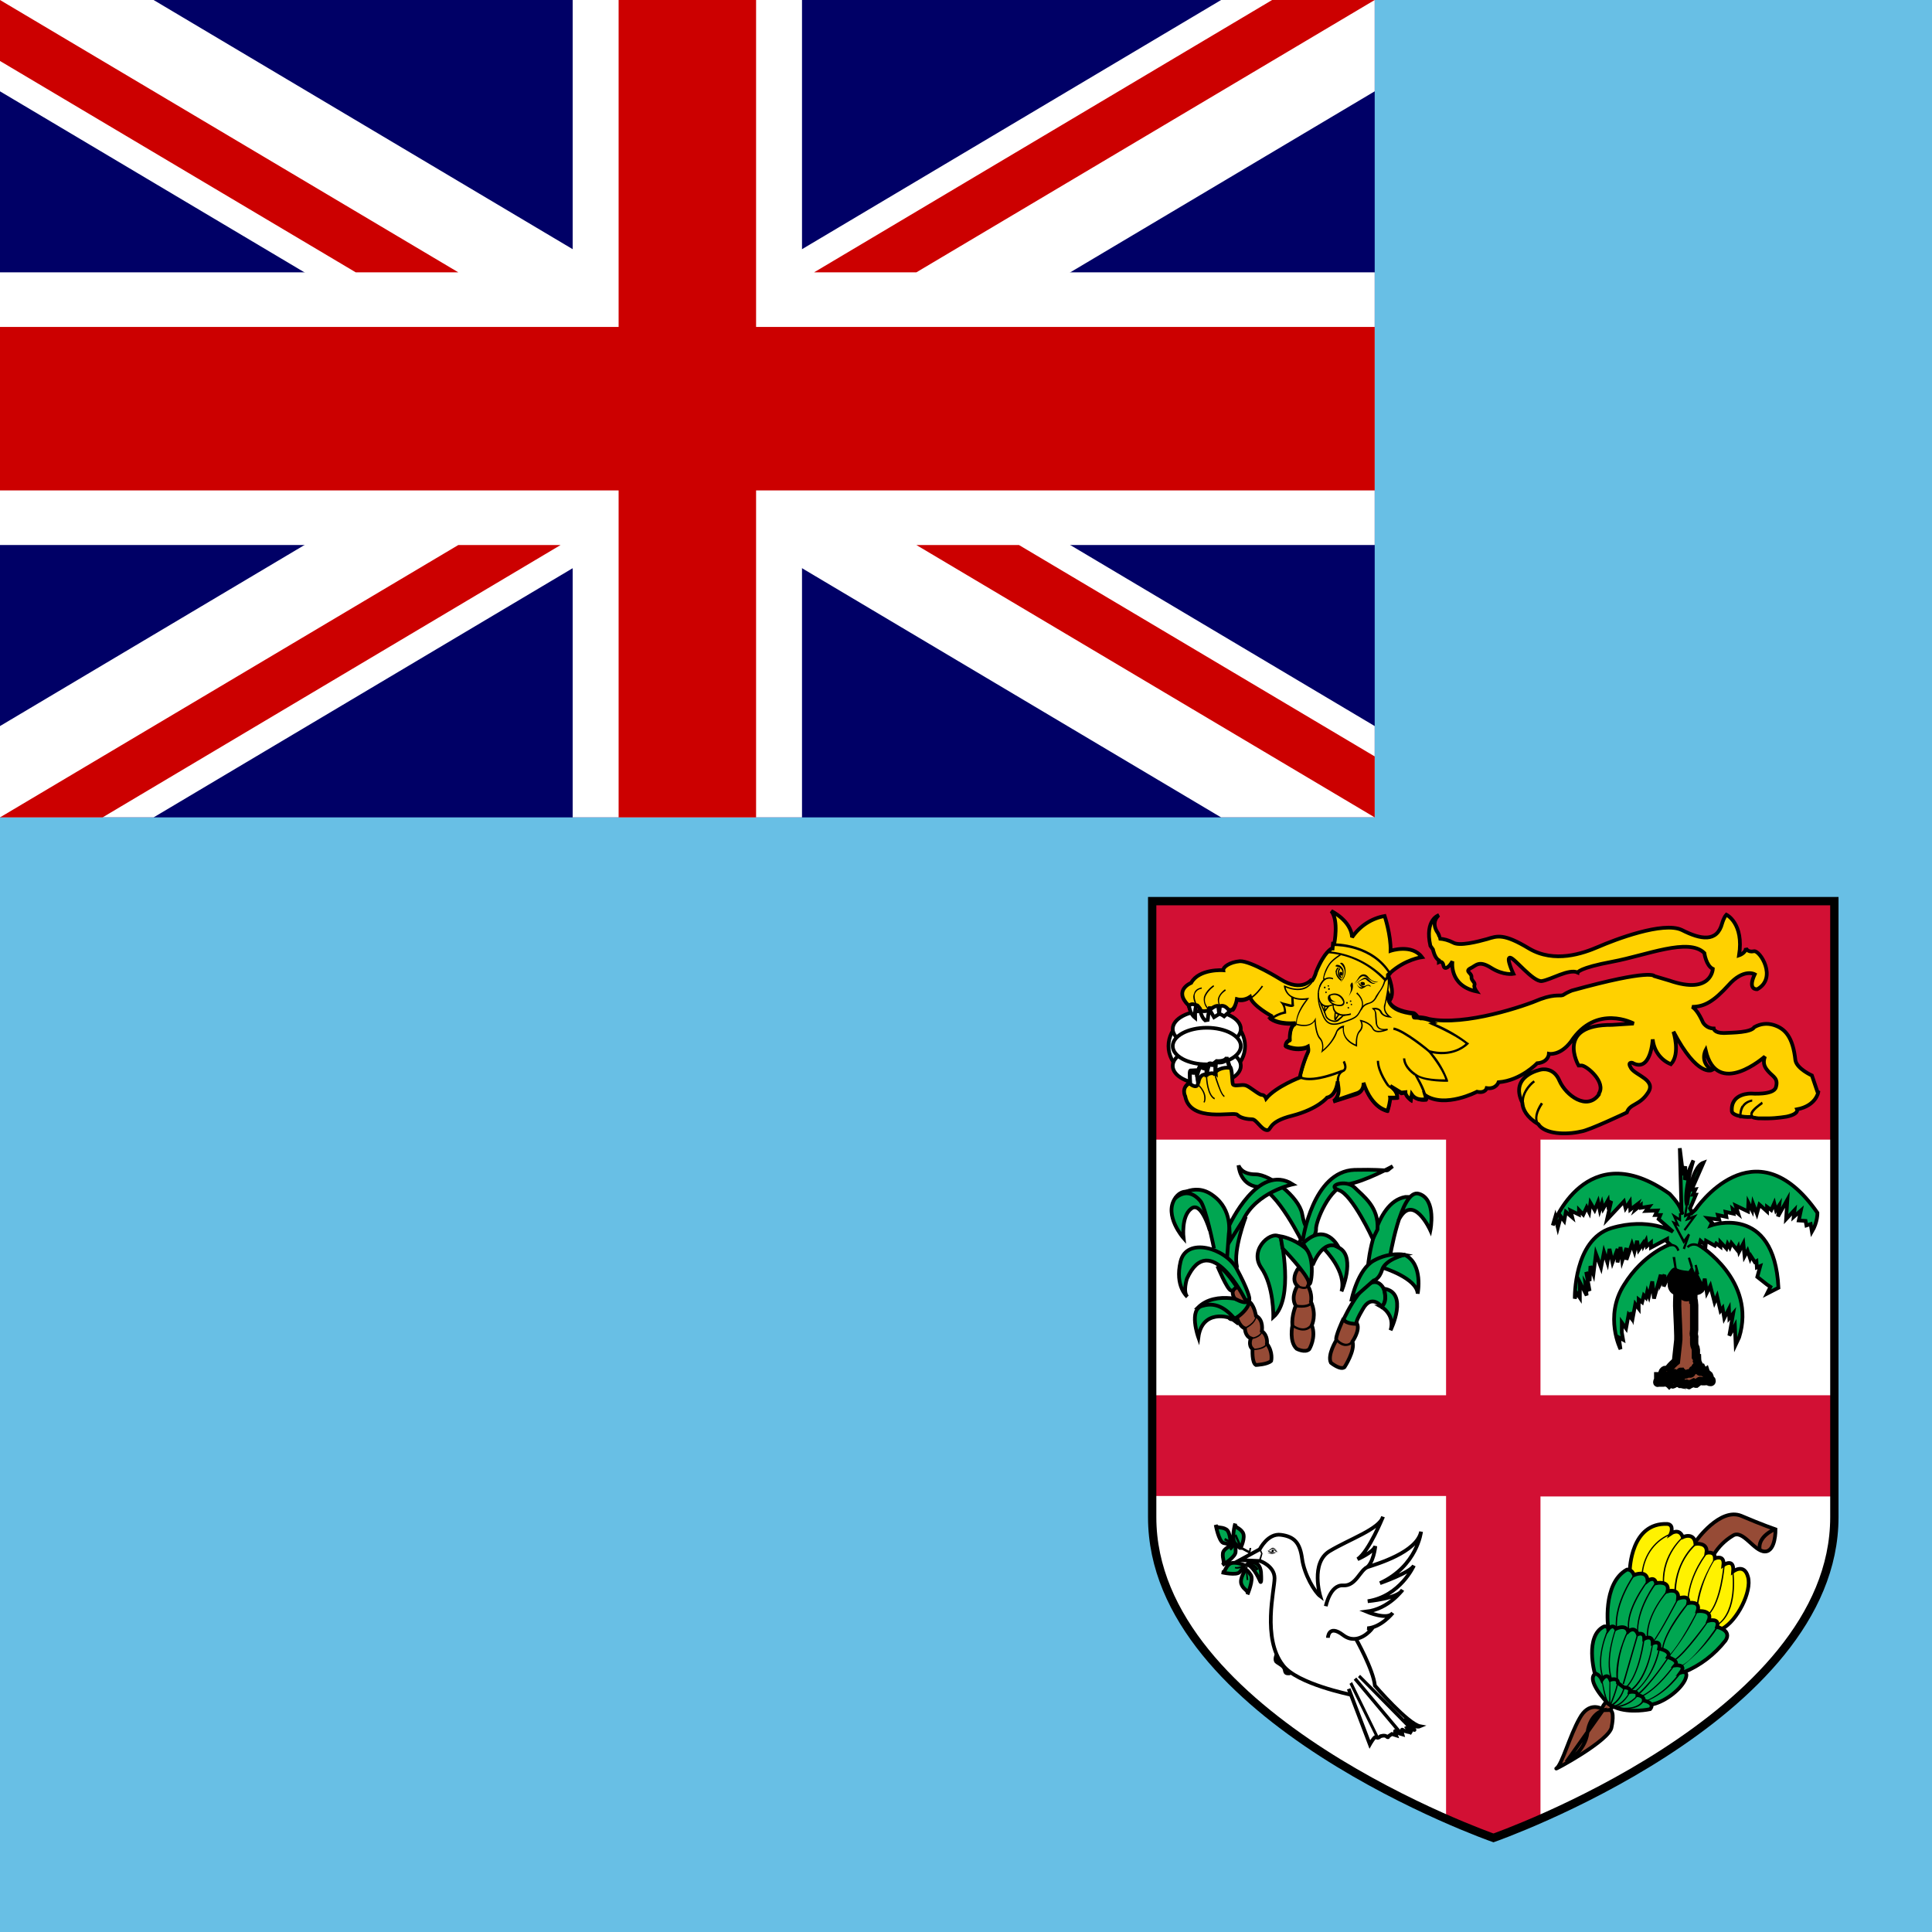
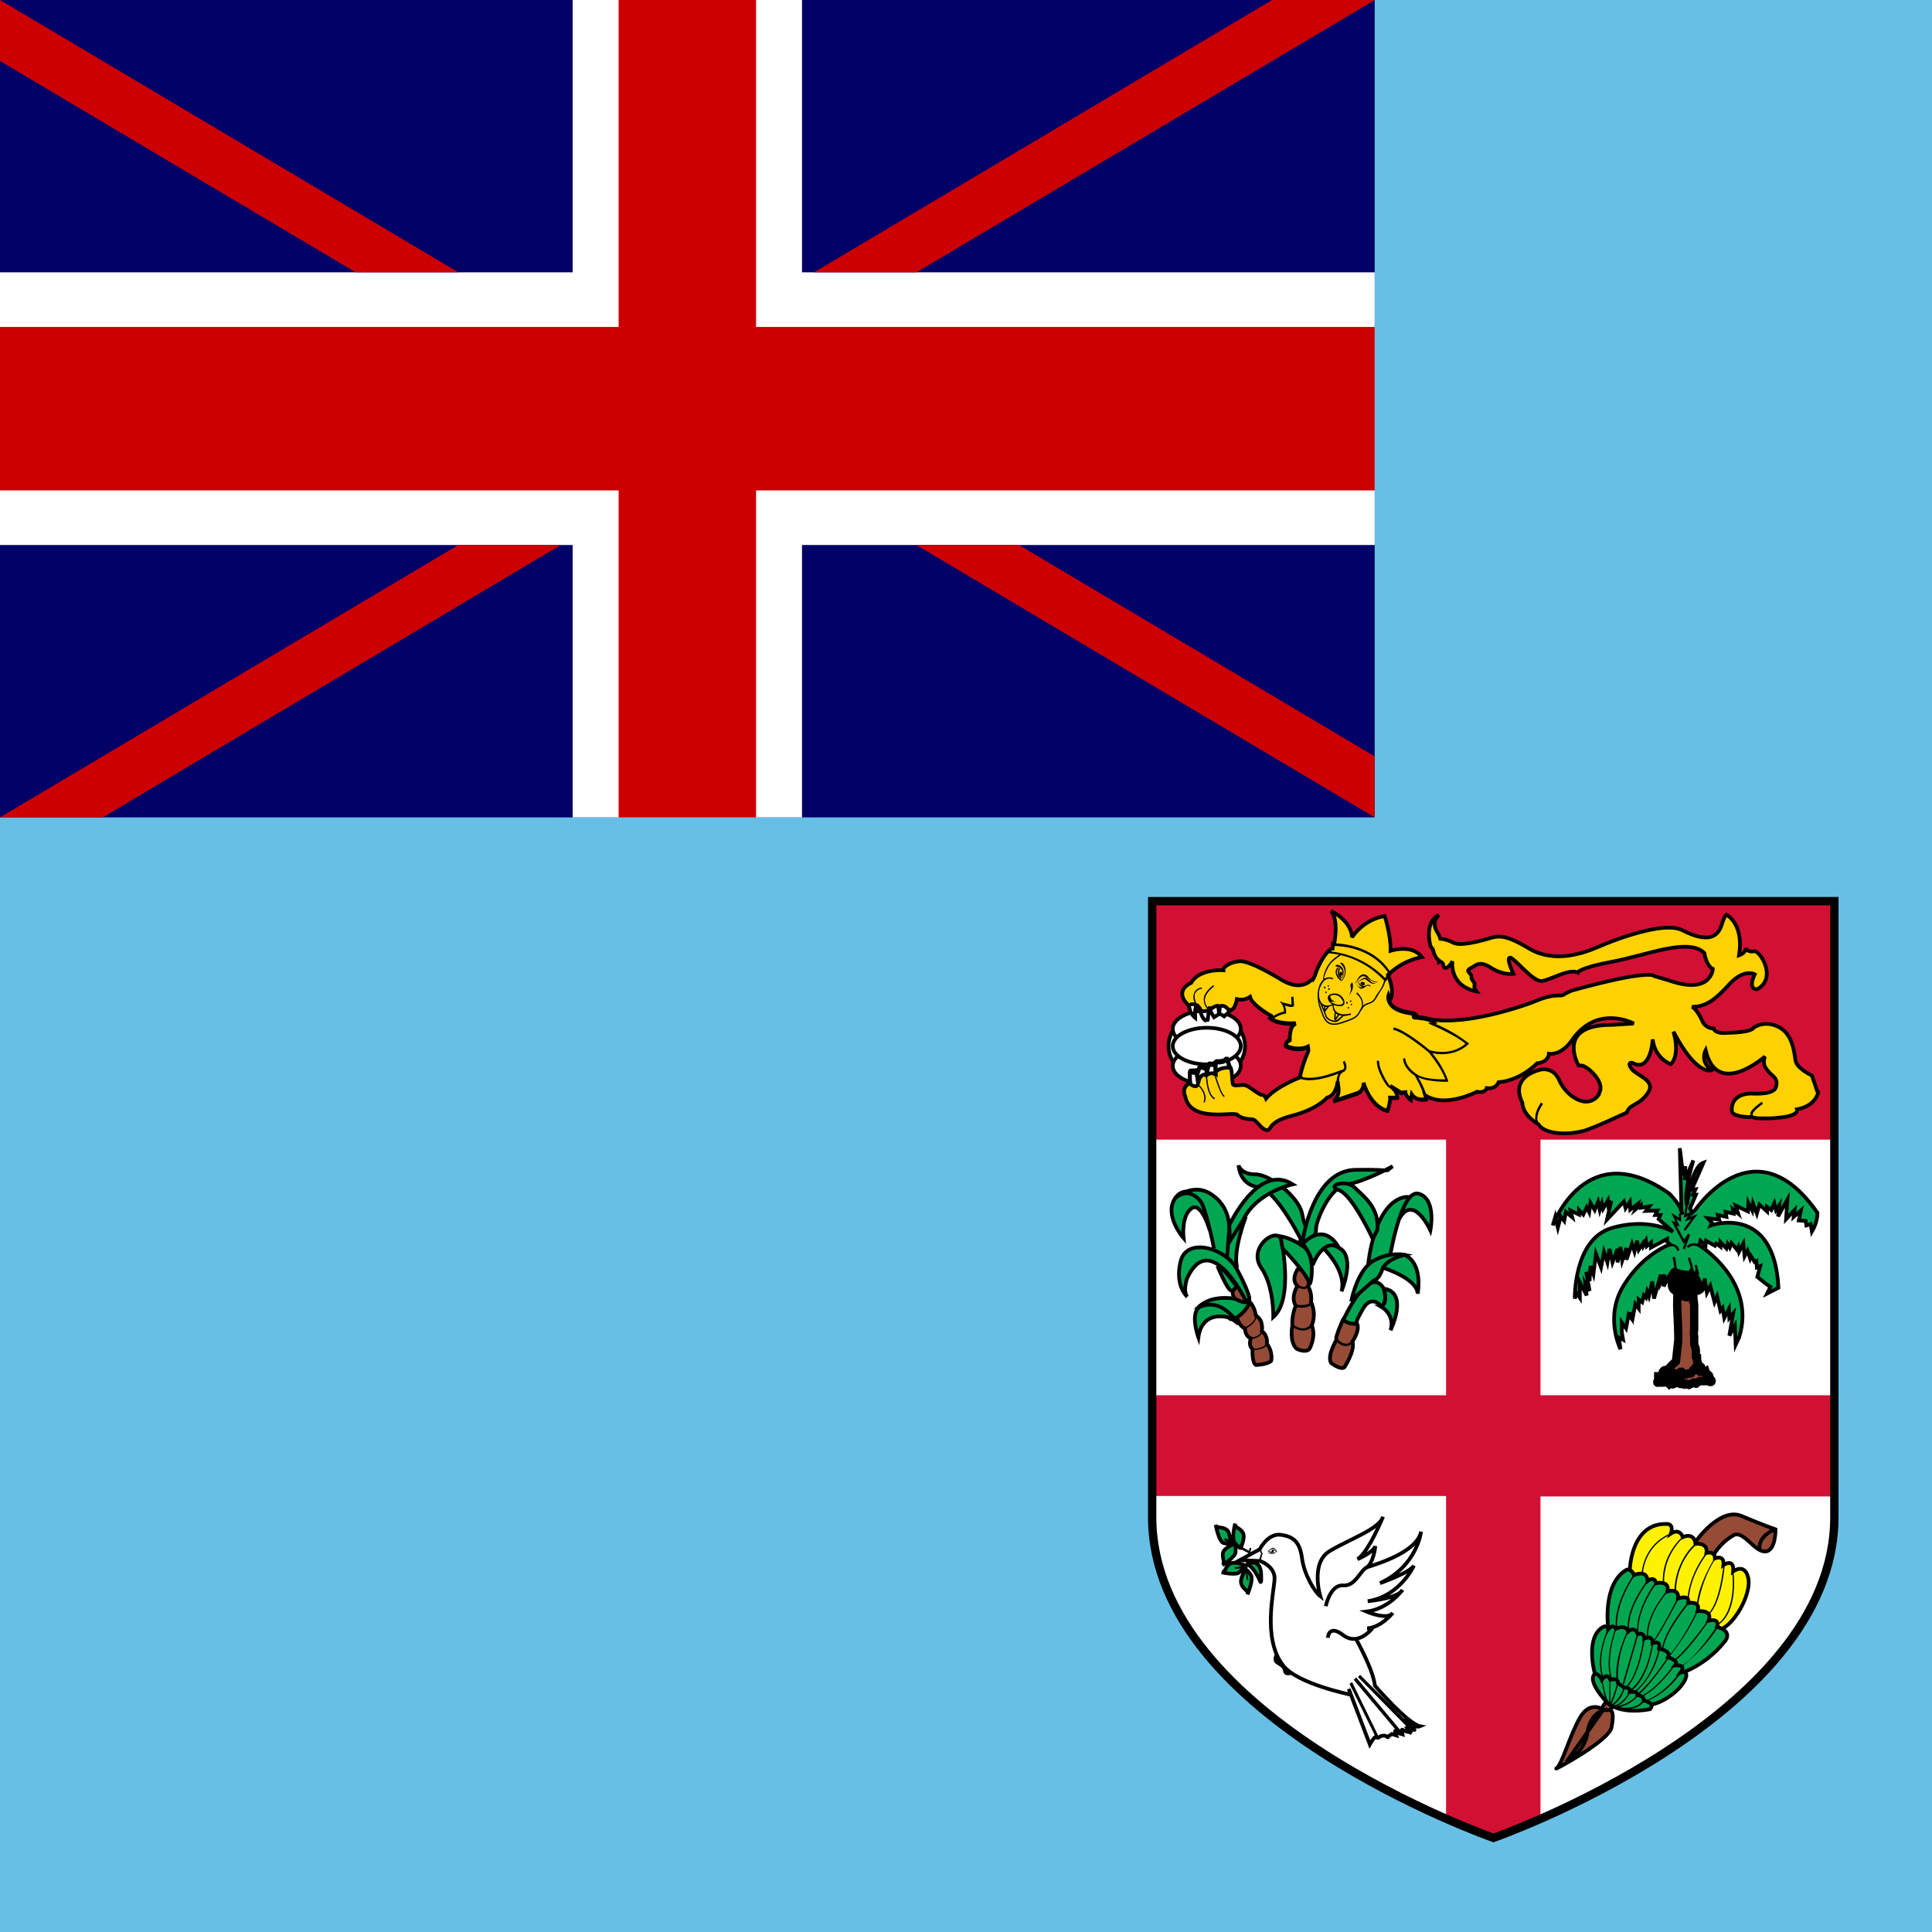
<svg xmlns="http://www.w3.org/2000/svg" width="52" height="52" viewBox="0 0 52 52" fill="none">
  <rect x="0" y="0" width="52" height="52" fill="#333333" stroke="none" />
  <g clip-path="url(#clip0_10166_181568)">
    <rect width="52" height="52" fill="#68BFE5" />
    <rect width="37" height="22" fill="#000066" />
    <path d="M31.011 24.254V40.836C31.011 46.258 40.197 49.467 40.197 49.467C40.197 49.467 49.372 46.258 49.372 40.836V24.254H31.011Z" fill="white" />
    <path d="M38.921 30.089V37.553H31.011V40.264H38.921V48.956L40.197 49.479L41.462 48.956V40.277H49.372V37.553H41.462V30.089H38.921Z" fill="#D21034" />
    <path d="M31.011 24.254H49.372V30.673H31L31.011 24.254Z" fill="#D21034" />
    <path d="M32.481 29.044C33.05 29.044 33.511 28.646 33.511 28.154C33.511 27.663 33.05 27.265 32.481 27.265C31.912 27.265 31.45 27.663 31.45 28.154C31.45 28.646 31.912 29.044 32.481 29.044Z" fill="white" stroke="black" stroke-width="0.1" stroke-miterlimit="3" />
    <path d="M32.481 28.187C32.987 28.187 33.397 27.966 33.397 27.694C33.397 27.422 32.987 27.201 32.481 27.201C31.974 27.201 31.564 27.422 31.564 27.694C31.564 27.966 31.974 28.187 32.481 28.187Z" fill="white" stroke="black" stroke-width="0.1" stroke-miterlimit="3" />
    <path d="M32.481 29.181C32.987 29.181 33.397 28.96 33.397 28.688C33.397 28.416 32.987 28.195 32.481 28.195C31.974 28.195 31.564 28.416 31.564 28.688C31.564 28.96 31.974 29.181 32.481 29.181Z" fill="white" stroke="black" stroke-width="0.1" stroke-miterlimit="3" />
    <path d="M32.481 28.648C32.987 28.648 33.397 28.427 33.397 28.155C33.397 27.883 32.987 27.662 32.481 27.662C31.974 27.662 31.564 27.883 31.564 28.155C31.564 28.427 31.974 28.648 32.481 28.648Z" fill="white" stroke="black" stroke-width="0.1" stroke-miterlimit="3" />
    <path d="M48.916 29.384L48.768 28.947C48.768 28.947 48.358 28.764 48.323 28.533C48.255 27.913 48.05 27.682 47.731 27.585C47.559 27.533 47.375 27.555 47.218 27.646C47.127 27.792 46.648 27.792 46.397 27.804C46.135 27.804 46.124 27.682 46.124 27.682C45.93 27.682 45.839 27.524 45.839 27.524C45.713 27.244 45.611 27.135 45.542 27.099C45.884 27.099 46.135 26.941 46.523 26.515C46.933 26.053 47.229 26.223 47.229 26.223C47.024 26.661 47.298 26.625 47.298 26.625C47.845 26.321 47.366 25.567 47.206 25.603C47.035 25.64 46.99 25.518 46.99 25.518C46.99 25.652 46.807 25.713 46.807 25.713C46.944 24.85 46.466 24.619 46.466 24.619C46.397 24.692 46.352 24.85 46.352 24.85C46.215 25.372 45.77 25.287 45.269 25.032C44.767 24.789 43.445 25.299 43.024 25.482C42.602 25.664 41.839 25.932 41.155 25.53C40.471 25.117 40.3 25.19 40.026 25.275C39.764 25.348 39.286 25.47 39.115 25.372C38.994 25.308 38.862 25.27 38.727 25.263C38.773 25.239 38.704 25.117 38.704 25.117C38.488 24.813 38.727 24.631 38.727 24.631C38.727 24.631 38.34 24.752 38.499 25.457L38.568 25.555C38.568 25.555 38.613 25.786 38.727 25.846V25.895C38.727 25.895 38.83 25.846 38.852 25.992C38.887 26.138 39.035 25.992 39.092 25.871C39.092 25.871 38.989 26.527 39.741 26.685C39.741 26.685 39.662 26.576 39.684 26.515C39.719 26.442 39.593 26.394 39.605 26.296C39.616 26.187 39.422 26.15 39.571 26.065C39.73 25.992 39.798 25.834 40.14 26.053C40.471 26.26 40.733 26.211 40.733 26.211C40.733 26.211 40.528 25.774 40.642 25.774C40.756 25.774 41.257 26.43 41.497 26.406C41.747 26.369 42.226 26.065 42.465 26.175C42.465 26.175 42.488 26.053 43.4 25.883C44.312 25.713 45.451 25.227 45.873 25.652C45.873 25.652 45.919 25.992 46.101 26.078C46.101 26.078 46.067 26.783 44.938 26.394L44.528 26.272C44.528 26.272 44.46 26.065 42.306 26.661C42.306 26.661 42.18 26.71 42.089 26.77C42.009 26.831 41.895 26.734 41.462 26.892C41.041 27.074 39.445 27.621 38.465 27.427C38.248 27.354 38.055 27.39 38.043 27.354C38.043 27.317 38.157 27.366 38.157 27.366C38.089 27.281 38.055 27.269 38.055 27.269C37.234 27.172 37.371 26.783 37.371 26.783L37.416 26.904C37.553 26.71 37.371 26.272 37.371 26.272H37.359C37.36 26.26 37.36 26.248 37.359 26.235L37.416 26.187C37.815 25.822 38.271 25.761 38.271 25.761C37.998 25.397 37.428 25.591 37.428 25.591C37.439 25.166 37.268 24.655 37.268 24.655C36.917 24.717 36.602 24.922 36.391 25.227C36.368 24.777 35.832 24.521 35.832 24.521C36.037 24.777 35.912 25.397 35.912 25.397H35.935H35.878L35.867 25.53H35.844C35.844 25.53 35.65 25.603 35.422 26.163C35.422 26.163 35.399 26.284 35.308 26.406V26.357C35.308 26.357 35.046 26.722 34.465 26.357C34.465 26.357 33.667 25.859 33.37 25.871C33.097 25.895 32.915 26.029 32.926 26.114C32.926 26.114 32.276 26.065 32.06 26.454C32.06 26.454 31.57 26.649 31.991 27.062C31.991 27.062 32.048 27.257 32.163 27.354C32.163 27.354 32.151 26.965 32.242 27.074L32.299 27.147C32.311 27.196 32.356 27.342 32.436 27.427L32.504 27.403C32.504 27.305 32.527 27.184 32.55 27.135H32.573L32.687 27.33L32.801 27.257C32.869 27.257 32.949 27.317 32.949 27.317L33.097 27.184C33.245 27.208 33.291 26.892 33.291 26.892C33.35 26.908 33.413 26.911 33.473 26.9C33.534 26.89 33.592 26.866 33.644 26.831C33.712 27.074 34.237 27.354 34.237 27.354H34.26L34.191 27.403C34.431 27.585 34.875 27.536 34.875 27.536C34.693 27.609 34.715 27.986 34.715 27.986C34.601 28.035 34.601 28.144 34.601 28.144C34.966 28.302 35.205 28.168 35.205 28.168C35.228 28.29 35.205 28.314 35.205 28.314C35.057 28.643 34.989 28.971 34.989 28.971H35V28.995C35 28.995 34.351 29.238 34.077 29.567C34.077 29.567 34.043 29.469 33.963 29.469C33.883 29.469 33.644 29.25 33.53 29.214C33.416 29.177 33.245 29.25 33.188 29.19C33.154 29.141 33.177 28.752 33.097 28.703L33.017 28.46C32.972 28.582 32.744 28.558 32.744 28.558L32.653 28.63L32.561 28.618C32.539 28.618 32.516 28.679 32.504 28.74L32.47 28.776V28.703C32.436 28.74 32.345 28.691 32.311 28.691C32.288 28.691 32.265 28.74 32.254 28.801L32.037 28.813C32.003 28.837 32.037 29.129 32.037 29.129C31.775 29.275 31.9 29.506 31.9 29.506C32.037 30.235 33.211 29.907 33.302 30.004C33.393 30.101 33.599 30.126 33.701 30.126C33.815 30.126 33.94 30.393 34.089 30.417C34.237 30.442 34.089 30.199 34.784 30.028C35.479 29.846 35.718 29.542 35.718 29.542C35.935 29.494 35.992 29.214 36.003 29.105L36.026 29.275C36.06 29.53 35.889 29.639 35.889 29.639L36.493 29.433C36.733 29.372 36.698 29.141 36.698 29.141C36.926 29.846 37.348 29.895 37.348 29.895C37.428 29.627 37.416 29.542 37.416 29.542H37.61C37.61 29.384 37.496 29.275 37.416 29.226L37.713 29.408L37.827 29.396C37.827 29.506 37.975 29.603 37.975 29.603L37.998 29.457C38.135 29.652 38.385 29.579 38.385 29.579C38.379 29.546 38.372 29.513 38.362 29.481C38.898 29.834 39.753 29.384 39.753 29.384C39.981 29.433 40.015 29.287 40.015 29.287C40.266 29.323 40.334 29.129 40.334 29.129C40.938 29.08 41.371 28.618 41.371 28.618C41.679 28.594 41.69 28.363 41.69 28.363C41.69 28.363 41.987 28.424 42.283 28.035C42.967 27.001 43.97 27.548 43.97 27.548L43.389 27.585C41.85 27.573 42.488 28.679 42.488 28.679H42.579C42.727 28.703 43.229 29.129 43.035 29.433V29.457C42.716 29.907 42.146 29.481 41.975 29.092C41.816 28.703 41.474 28.788 41.474 28.788C41.474 28.788 40.619 28.947 40.972 29.676C40.984 29.858 41.086 30.065 41.405 30.259C41.576 30.527 42.146 30.551 42.556 30.454C42.762 30.43 43.787 29.943 43.787 29.943C43.867 29.7 44.129 29.761 44.357 29.408C44.585 29.068 44.027 28.947 43.901 28.752C43.787 28.57 43.935 28.606 43.935 28.606C44.437 28.886 44.483 27.974 44.483 27.974C44.498 28.123 44.551 28.265 44.638 28.383C44.725 28.501 44.84 28.591 44.973 28.643C45.235 28.363 45.041 27.767 45.041 27.767C45.691 29.007 46.078 28.801 46.078 28.801C45.736 28.582 45.907 28.266 45.907 28.266C46.215 29.579 47.503 28.436 47.503 28.436C47.434 28.63 47.503 28.74 47.617 28.861C47.731 28.983 47.867 29.032 47.799 29.262C47.742 29.481 47.138 29.433 47.138 29.433C47.138 29.433 46.568 29.408 46.614 29.919C46.648 30.041 47.024 30.089 47.184 30.053C47.184 30.053 47.115 30.077 47.332 30.101H47.583C47.822 30.101 48.095 30.053 48.095 30.053C48.426 29.98 48.369 29.858 48.369 29.858C48.882 29.761 48.939 29.396 48.939 29.396L48.916 29.384Z" fill="#FFD100" stroke="black" stroke-width="0.1" stroke-miterlimit="3" />
    <path d="M32.003 27.111C32.003 27.111 32.037 27.05 32.083 27.038C32.128 27.038 32.174 27.062 32.219 27.135L32.254 27.111C32.254 27.111 32.117 26.892 32.163 26.746C32.197 26.673 32.254 26.625 32.345 26.612V26.576C32.231 26.6 32.163 26.649 32.14 26.734C32.127 26.761 32.12 26.789 32.117 26.819C32.117 26.892 32.14 26.965 32.174 27.026C32.148 27.005 32.115 26.997 32.083 27.001C32.063 27.004 32.044 27.012 32.028 27.025C32.012 27.038 31.999 27.055 31.991 27.074L32.003 27.111ZM48.073 30.028C47.731 30.089 47.218 30.113 47.172 30.004C47.172 29.98 47.172 29.907 47.446 29.712L47.423 29.651C47.184 29.822 47.081 29.931 47.115 30.016C47.195 30.235 47.936 30.113 48.084 30.089L48.073 30.028ZM41.417 30.235C41.337 30.113 41.383 29.931 41.531 29.712L41.474 29.676C41.314 29.919 41.28 30.113 41.36 30.284L41.417 30.235Z" fill="black" />
-     <path d="M40.95 29.676C40.95 29.907 41.109 30.113 41.394 30.296L41.428 30.235C41.155 30.065 41.018 29.87 41.018 29.676C40.995 29.372 41.303 29.129 41.314 29.129L41.28 29.08C41.257 29.08 40.938 29.335 40.95 29.688V29.676ZM46.876 29.761C46.785 29.919 46.819 30.101 46.819 30.101H46.876C46.876 30.089 46.853 29.931 46.933 29.797C46.96 29.758 46.994 29.725 47.033 29.7C47.072 29.675 47.116 29.658 47.161 29.651V29.591C47.035 29.615 46.933 29.676 46.887 29.761H46.876ZM33.302 26.916H33.279V26.941C33.279 26.941 33.257 27.135 33.165 27.184C33.144 27.193 33.119 27.193 33.097 27.184L32.949 27.099C32.926 27.074 32.903 27.062 32.858 27.074C32.839 27.051 32.826 27.024 32.818 26.994C32.81 26.965 32.808 26.934 32.812 26.904C32.824 26.819 32.88 26.734 32.994 26.661L32.972 26.625C32.858 26.71 32.789 26.807 32.778 26.904C32.778 27.026 32.835 27.099 32.835 27.099V27.111H32.858C32.892 27.099 32.892 27.111 32.926 27.135L33.086 27.232H33.2C33.279 27.172 33.314 27.001 33.314 26.965C33.678 27.05 33.975 26.564 33.997 26.552L33.963 26.527C33.963 26.527 33.656 27.014 33.302 26.916Z" fill="black" />
    <path d="M32.402 26.843C32.39 26.928 32.406 27.014 32.447 27.087C32.482 27.147 32.527 27.184 32.561 27.196C32.618 27.196 32.653 27.159 32.698 27.123C32.721 27.099 32.744 27.074 32.767 27.074L32.801 27.099L32.824 27.074L32.767 27.038C32.732 27.038 32.698 27.062 32.675 27.099C32.653 27.135 32.607 27.159 32.561 27.159C32.539 27.159 32.504 27.123 32.47 27.062C32.452 27.032 32.439 26.998 32.433 26.963C32.427 26.927 32.428 26.891 32.436 26.855C32.482 26.685 32.675 26.552 32.675 26.552L32.664 26.515C32.653 26.515 32.447 26.661 32.402 26.843ZM31.9 29.36C31.912 29.287 31.969 29.238 32.048 29.19C32.026 29.19 32.117 29.262 32.197 29.262L32.254 29.226C32.276 29.25 32.413 29.384 32.413 29.554C32.413 29.591 32.413 29.627 32.39 29.664L32.425 29.676C32.527 29.421 32.265 29.19 32.265 29.19H32.242L32.197 29.226C32.128 29.226 32.048 29.153 32.048 29.153C31.934 29.202 31.889 29.275 31.866 29.348L31.9 29.36ZM33.074 28.703C32.994 28.715 32.789 28.752 32.721 28.873C32.698 28.922 32.687 28.971 32.709 29.019L32.732 29.092C32.801 29.287 32.869 29.481 32.949 29.53L32.96 29.494C32.892 29.457 32.824 29.25 32.767 29.08L32.744 29.007C32.734 28.989 32.728 28.968 32.728 28.947C32.728 28.925 32.734 28.904 32.744 28.886C32.801 28.801 32.994 28.764 33.086 28.752C33.131 28.752 33.143 28.934 33.154 29.044H33.188C33.177 28.873 33.154 28.703 33.074 28.703Z" fill="black" />
    <path d="M32.493 28.898C32.447 28.934 32.459 28.995 32.459 29.007C32.459 29.02 32.482 29.494 32.687 29.591L32.698 29.554C32.516 29.469 32.493 29.007 32.493 28.995C32.493 28.995 32.493 28.947 32.516 28.922C32.55 28.898 32.607 28.886 32.698 28.922L32.709 28.886C32.607 28.849 32.539 28.861 32.493 28.886V28.898Z" fill="black" />
    <path d="M32.322 28.934C32.231 29.007 32.242 29.202 32.242 29.214H32.276C32.276 29.214 32.276 29.019 32.345 28.971C32.379 28.946 32.413 28.946 32.459 28.971L32.47 28.922C32.413 28.898 32.356 28.898 32.322 28.922V28.934Z" fill="black" />
    <path d="M37.338 26.32C37.338 26.32 37.436 26.562 37.436 26.748C37.436 26.781 37.421 26.805 37.413 26.829L37.376 26.724L37.353 26.805C37.353 26.805 37.307 26.918 37.376 27.039C37.467 27.201 37.694 27.298 38.057 27.338V27.346C38.047 27.346 38.036 27.349 38.027 27.354L38.012 27.371V27.403C38.027 27.443 38.065 27.443 38.148 27.443L38.202 27.451L38.247 27.468L38.239 27.459C38.315 27.459 38.414 27.484 38.512 27.524L38.436 27.54L38.52 27.581C38.527 27.581 39.179 27.864 39.444 28.09C39.368 28.163 39.043 28.413 38.482 28.268L38.391 28.244L38.452 28.324C38.452 28.324 38.823 28.777 38.899 29.052C38.77 29.052 38.277 29.052 38.103 28.89L38.065 28.93C38.065 28.93 38.292 29.302 38.353 29.585C38.277 29.601 38.126 29.609 38.027 29.472L37.982 29.416L37.959 29.577C37.914 29.537 37.853 29.488 37.853 29.424V29.391L37.717 29.416L37.429 29.23C37.414 29.218 37.399 29.207 37.383 29.197L37.353 29.254L37.398 29.278C37.459 29.327 37.565 29.416 37.573 29.545H37.391V29.585C37.391 29.609 37.391 29.698 37.322 29.884C37.239 29.868 36.921 29.747 36.731 29.173L36.671 29.189V29.205C36.671 29.262 36.656 29.391 36.489 29.44L35.996 29.601C36.04 29.535 36.061 29.456 36.057 29.375V29.31C36.048 29.241 36.043 29.171 36.042 29.1C36.042 28.979 36.065 28.906 36.148 28.858L36.118 28.793C36.11 28.793 35.39 29.108 35.034 28.979C35.049 28.898 35.11 28.64 35.231 28.365L35.216 28.381C35.239 28.365 35.261 28.332 35.239 28.203V28.163L35.201 28.179C35.201 28.179 34.974 28.292 34.64 28.163C34.64 28.13 34.663 28.082 34.731 28.049L34.754 28.041V27.977C34.754 27.88 34.761 27.654 34.89 27.605L34.875 27.54C34.875 27.54 34.489 27.573 34.254 27.435C34.355 27.357 34.472 27.305 34.595 27.282H34.617V27.249C34.616 27.185 34.603 27.122 34.58 27.063C34.67 27.096 34.776 27.12 34.814 27.088L34.83 27.08L34.814 26.829H34.754L34.761 27.039L34.534 26.983L34.443 26.95L34.504 27.031C34.54 27.088 34.559 27.156 34.557 27.225C34.419 27.257 34.29 27.32 34.178 27.411L34.14 27.443L34.178 27.468C34.36 27.597 34.64 27.613 34.784 27.605C34.72 27.714 34.685 27.84 34.686 27.969V28.001C34.655 28.02 34.63 28.046 34.61 28.076C34.59 28.107 34.577 28.142 34.572 28.179V28.203L34.587 28.211C34.775 28.303 34.988 28.318 35.186 28.252V28.324C35.034 28.664 34.958 28.995 34.958 28.995V29.027H34.981C35.277 29.157 35.792 28.987 36.027 28.898C35.996 28.955 35.974 29.019 35.974 29.1C35.975 29.192 35.982 29.284 35.996 29.375C35.996 29.561 35.883 29.634 35.875 29.634L35.898 29.698L36.504 29.504C36.641 29.464 36.694 29.375 36.716 29.302C36.951 29.9 37.322 29.949 37.345 29.957H37.368L37.376 29.933C37.416 29.83 37.441 29.721 37.451 29.609C37.512 29.607 37.573 29.604 37.633 29.601V29.561C37.633 29.504 37.626 29.456 37.603 29.416L37.709 29.48L37.807 29.464C37.83 29.569 37.952 29.658 37.967 29.666L38.005 29.69L38.027 29.553C38.179 29.69 38.383 29.65 38.398 29.65L38.421 29.642V29.609C38.391 29.391 38.255 29.133 38.171 28.995C38.436 29.125 38.921 29.116 38.944 29.116H38.974V29.076C38.875 28.809 38.731 28.562 38.55 28.349C39.171 28.47 39.505 28.122 39.52 28.106L39.543 28.082L39.512 28.066C39.24 27.858 38.945 27.687 38.633 27.556L38.702 27.54L38.626 27.5C38.49 27.426 38.339 27.387 38.186 27.387C38.111 27.29 38.073 27.282 38.065 27.274C37.641 27.225 37.489 27.104 37.429 27.007V26.983L37.444 26.958C37.482 26.902 37.497 26.829 37.497 26.748C37.497 26.538 37.398 26.304 37.398 26.296L37.338 26.32Z" fill="black" />
-     <path d="M35.406 26.191C35.406 26.191 35.36 26.433 35.163 26.554C35.011 26.635 34.822 26.635 34.587 26.53L34.557 26.522V26.554C34.574 26.658 34.628 26.751 34.708 26.813C34.807 26.894 34.958 26.926 35.155 26.91C35.087 26.991 34.883 27.265 34.883 27.54V27.581C34.913 27.597 35.231 27.694 35.383 27.492C35.383 27.573 35.413 27.855 35.512 27.961C35.572 28.025 35.587 28.106 35.587 28.179C35.587 28.244 35.572 28.292 35.572 28.292L35.557 28.34L35.595 28.308C35.61 28.3 35.906 28.066 35.996 27.767C35.996 27.767 36.05 27.686 36.141 27.662V27.702C36.141 27.823 36.186 28.033 36.504 28.163L36.527 28.171V28.146C36.526 28.128 36.526 28.109 36.527 28.09C36.527 28.001 36.527 27.847 36.61 27.767C36.644 27.733 36.666 27.689 36.675 27.641C36.683 27.593 36.676 27.544 36.656 27.5C36.724 27.516 36.876 27.573 36.936 27.694C37.027 27.872 37.338 27.726 37.353 27.726L37.345 27.686C37.345 27.686 37.209 27.718 37.126 27.662C37.108 27.647 37.094 27.629 37.083 27.608C37.073 27.587 37.066 27.564 37.065 27.54L37.05 27.346C37.05 27.265 37.035 27.209 36.997 27.169C37.035 27.169 37.118 27.169 37.148 27.249C37.209 27.379 37.398 27.387 37.406 27.387L37.474 27.395L37.421 27.354C37.421 27.354 37.254 27.241 37.285 27.088L37.307 26.974C37.353 26.773 37.429 26.441 37.36 26.231L37.33 26.247C37.345 26.296 37.353 26.36 37.353 26.425C37.353 26.603 37.3 26.829 37.277 26.966L37.247 27.08C37.246 27.093 37.246 27.107 37.247 27.12C37.247 27.225 37.3 27.298 37.345 27.338C37.292 27.33 37.217 27.298 37.194 27.233C37.141 27.12 37.02 27.12 36.966 27.128L36.921 27.136L36.951 27.169C37.004 27.201 37.012 27.249 37.012 27.354L37.027 27.54C37.035 27.605 37.065 27.654 37.103 27.686C37.148 27.718 37.194 27.718 37.232 27.726C37.141 27.75 37.012 27.767 36.966 27.678C36.883 27.5 36.641 27.459 36.633 27.451H36.595L36.61 27.484C36.61 27.484 36.641 27.532 36.641 27.597C36.641 27.637 36.625 27.694 36.587 27.734C36.504 27.823 36.489 27.993 36.489 28.082V28.114C36.216 27.993 36.171 27.815 36.171 27.71V27.629L36.186 27.605H36.156C36.116 27.612 36.078 27.629 36.045 27.654C36.012 27.68 35.985 27.712 35.966 27.75C35.891 27.948 35.768 28.121 35.61 28.252C35.614 28.225 35.617 28.198 35.618 28.171C35.618 28.098 35.602 28.009 35.542 27.936C35.428 27.823 35.413 27.451 35.413 27.451V27.387L35.383 27.443C35.261 27.67 34.913 27.556 34.905 27.556C34.89 27.274 35.209 26.902 35.209 26.894L35.239 26.861H35.193C34.989 26.894 34.83 26.861 34.724 26.78C34.663 26.729 34.621 26.658 34.602 26.578C34.83 26.667 35.027 26.675 35.178 26.587C35.244 26.544 35.3 26.488 35.345 26.421C35.389 26.354 35.42 26.279 35.436 26.199C35.663 25.665 35.852 25.576 35.852 25.576L35.845 25.544C35.83 25.544 35.633 25.625 35.406 26.191Z" fill="black" />
    <path d="M35.913 25.39H35.898L35.716 25.657H35.769C36.335 25.705 36.865 25.969 37.262 26.401L37.285 26.425L37.459 26.223L37.444 26.199C36.951 25.374 35.921 25.39 35.906 25.39H35.913ZM35.928 25.463C36.05 25.463 36.928 25.487 37.383 26.215L37.285 26.328C36.885 25.923 36.371 25.67 35.822 25.609C35.858 25.56 35.893 25.512 35.928 25.463Z" fill="black" />
    <path d="M35.769 25.94C35.688 26.054 35.633 26.187 35.61 26.328L35.618 26.361C35.565 26.419 35.524 26.489 35.498 26.566C35.472 26.642 35.461 26.724 35.466 26.805C35.466 26.91 35.481 27.015 35.512 27.112L35.534 27.169C35.625 27.444 35.709 27.686 36.125 27.541C36.519 27.411 36.535 27.379 36.633 27.201L36.663 27.161C36.716 27.064 36.777 27.048 36.838 27.023C36.913 26.999 36.989 26.975 37.065 26.829L37.126 26.724C37.201 26.619 37.292 26.482 37.3 26.32H37.27C37.247 26.46 37.189 26.592 37.103 26.7L37.027 26.813C37.011 26.858 36.984 26.898 36.95 26.928C36.915 26.96 36.874 26.981 36.83 26.991C36.789 26.999 36.751 27.017 36.717 27.041C36.683 27.067 36.654 27.099 36.633 27.137L36.603 27.185C36.512 27.355 36.497 27.379 36.11 27.508C35.731 27.638 35.656 27.436 35.565 27.153L35.542 27.096C35.436 26.789 35.519 26.482 35.663 26.369L35.709 26.328L35.64 26.336V26.328C35.64 26.272 35.694 26.118 35.792 25.965C35.883 25.835 36.095 25.714 36.095 25.706L36.08 25.674C36.065 25.682 35.86 25.811 35.769 25.94Z" fill="black" />
    <path d="M35.587 27.064C35.656 27.112 35.746 27.104 35.868 27.064C35.868 27.104 35.868 27.201 35.944 27.266C36.034 27.347 36.171 27.363 36.36 27.314V27.274C36.178 27.322 36.042 27.306 35.966 27.233C35.942 27.209 35.923 27.178 35.912 27.145C35.9 27.111 35.895 27.075 35.898 27.039V27.007L35.875 27.023C35.762 27.072 35.671 27.08 35.602 27.023C35.489 26.942 35.496 26.724 35.496 26.724H35.466C35.466 26.724 35.451 26.967 35.587 27.064Z" fill="black" />
    <path d="M35.8 26.764C35.754 26.78 35.739 26.821 35.739 26.853V26.878C35.754 26.974 35.853 27.039 35.936 27.063C36.027 27.088 36.133 27.096 36.171 27.039C36.186 27.015 36.201 26.974 36.171 26.902C36.138 26.834 36.082 26.781 36.015 26.756C35.947 26.73 35.873 26.733 35.807 26.764H35.8ZM35.951 27.031C35.875 27.007 35.784 26.95 35.777 26.869C35.777 26.869 35.769 26.813 35.815 26.797C35.873 26.771 35.939 26.771 35.998 26.795C36.057 26.819 36.105 26.866 36.133 26.926C36.156 26.958 36.156 26.991 36.141 27.007C36.118 27.047 36.034 27.055 35.951 27.031ZM35.921 27.249C35.898 27.451 35.921 27.459 35.928 27.459H35.944L35.959 27.451L36.065 27.29L35.928 27.225V27.249H35.921ZM35.959 27.282L36.012 27.306L35.951 27.395V27.282H35.959ZM35.64 27.088L35.633 27.274L35.784 27.08L35.633 27.063V27.088H35.64ZM35.671 27.104H35.716L35.671 27.169V27.104Z" fill="black" />
    <path d="M35.534 27.023C35.534 27.023 35.648 27.258 35.671 27.347C35.678 27.395 35.746 27.46 35.822 27.484C35.898 27.516 35.974 27.516 36.027 27.476L36.125 27.387C36.156 27.347 36.171 27.338 36.201 27.347V27.306C36.156 27.306 36.133 27.322 36.103 27.355L36.004 27.436C35.944 27.484 35.875 27.468 35.837 27.452C35.762 27.427 35.709 27.371 35.701 27.33C35.678 27.25 35.572 27.015 35.565 27.007L35.534 27.023ZM35.686 26.328C35.6 26.376 35.535 26.457 35.504 26.555L35.534 26.563C35.534 26.563 35.587 26.417 35.693 26.36C35.722 26.347 35.753 26.34 35.784 26.34C35.816 26.34 35.847 26.347 35.875 26.36L35.883 26.328C35.807 26.296 35.746 26.296 35.678 26.328H35.686ZM36.504 26.748C36.519 26.748 36.747 26.942 36.618 27.169L36.641 27.193C36.792 26.926 36.527 26.716 36.527 26.708L36.504 26.748ZM35.807 26.781C35.807 26.781 35.769 26.918 35.959 26.967C35.959 26.967 35.784 26.967 35.769 26.918C35.762 26.87 35.769 26.765 35.807 26.781ZM36.375 26.942C36.375 26.959 36.36 26.967 36.353 26.967C36.348 26.967 36.343 26.966 36.339 26.963C36.335 26.96 36.331 26.956 36.33 26.951C36.33 26.934 36.337 26.926 36.353 26.926C36.36 26.926 36.375 26.934 36.375 26.951V26.942ZM36.391 27.04C36.391 27.047 36.391 27.056 36.375 27.056C36.37 27.056 36.366 27.055 36.361 27.052C36.357 27.049 36.354 27.044 36.353 27.04C36.353 27.033 36.355 27.027 36.359 27.022C36.364 27.018 36.369 27.015 36.375 27.015C36.383 27.015 36.391 27.023 36.391 27.04Z" fill="black" />
    <path d="M36.254 27.015C36.267 27.015 36.277 27.004 36.277 26.991C36.277 26.977 36.267 26.966 36.254 26.966C36.242 26.966 36.231 26.977 36.231 26.991C36.231 27.004 36.242 27.015 36.254 27.015Z" fill="black" />
    <path d="M36.315 27.12C36.315 27.127 36.312 27.133 36.308 27.137C36.304 27.142 36.298 27.145 36.292 27.145C36.286 27.145 36.28 27.142 36.276 27.137C36.272 27.133 36.269 27.127 36.269 27.12C36.269 27.112 36.277 27.104 36.292 27.104L36.315 27.12ZM35.777 26.53C35.777 26.537 35.774 26.543 35.77 26.547C35.766 26.552 35.76 26.555 35.754 26.555C35.748 26.555 35.742 26.552 35.738 26.547C35.734 26.543 35.731 26.537 35.731 26.53C35.733 26.527 35.736 26.524 35.739 26.522C35.743 26.52 35.746 26.519 35.75 26.519C35.754 26.519 35.758 26.52 35.761 26.522C35.764 26.524 35.767 26.527 35.769 26.53H35.777Z" fill="black" />
    <path d="M35.769 26.643C35.782 26.643 35.792 26.632 35.792 26.619C35.792 26.605 35.782 26.595 35.769 26.595C35.757 26.595 35.746 26.605 35.746 26.619C35.746 26.632 35.757 26.643 35.769 26.643Z" fill="black" />
    <path d="M35.656 26.603C35.668 26.603 35.678 26.592 35.678 26.578C35.678 26.565 35.668 26.554 35.656 26.554C35.643 26.554 35.633 26.565 35.633 26.578C35.633 26.592 35.643 26.603 35.656 26.603Z" fill="black" />
    <path d="M35.709 26.708C35.709 26.713 35.708 26.718 35.705 26.723C35.702 26.727 35.698 26.73 35.693 26.732C35.687 26.732 35.682 26.73 35.677 26.725C35.673 26.721 35.671 26.715 35.671 26.708C35.671 26.702 35.673 26.695 35.677 26.691C35.682 26.686 35.687 26.684 35.693 26.684C35.698 26.686 35.702 26.689 35.705 26.693C35.708 26.698 35.709 26.703 35.709 26.708ZM36.072 25.932C36.072 25.932 36.337 26.11 36.08 26.441C36.08 26.441 36.209 26.336 36.216 26.166C36.231 25.997 36.125 25.859 36.065 25.932H36.072ZM37.095 26.409C37.004 26.457 36.883 26.369 36.822 26.288C36.762 26.207 36.633 26.183 36.55 26.336C36.474 26.482 36.36 26.538 36.36 26.538C36.36 26.538 36.474 26.474 36.587 26.336C36.701 26.207 36.769 26.312 36.883 26.377C36.989 26.441 37.012 26.457 37.088 26.417V26.409H37.095Z" fill="black" />
    <path d="M37.072 26.433C37.048 26.453 37.018 26.463 36.988 26.462C36.957 26.46 36.928 26.447 36.906 26.425C36.83 26.36 36.777 26.279 36.694 26.328C36.603 26.376 36.444 26.506 36.444 26.506C36.444 26.506 36.709 26.312 36.762 26.36C36.807 26.401 36.928 26.506 36.997 26.473L37.072 26.433Z" fill="black" />
    <path d="M36.868 26.546C36.785 26.482 36.701 26.627 36.633 26.611C36.557 26.595 36.504 26.466 36.504 26.466C36.504 26.466 36.565 26.595 36.656 26.571C36.754 26.538 36.815 26.474 36.876 26.522C36.928 26.571 36.868 26.546 36.868 26.546Z" fill="black" />
    <path d="M36.739 26.57C36.717 26.575 36.695 26.575 36.674 26.569C36.652 26.564 36.632 26.553 36.615 26.539C36.597 26.524 36.583 26.506 36.573 26.485C36.563 26.463 36.558 26.44 36.557 26.417C36.557 26.417 36.61 26.562 36.754 26.538L36.739 26.57Z" fill="black" />
    <path d="M36.731 26.457C36.739 26.498 36.739 26.522 36.694 26.522C36.648 26.522 36.618 26.506 36.618 26.457C36.618 26.417 36.724 26.425 36.731 26.457ZM36.141 26.215C36.139 26.228 36.132 26.241 36.123 26.25C36.113 26.259 36.1 26.263 36.087 26.263C36.057 26.263 36.05 26.247 36.05 26.215C36.05 26.182 36.05 26.158 36.087 26.158C36.125 26.158 36.141 26.182 36.141 26.215Z" fill="black" />
    <path d="M35.951 26.013C35.951 26.013 36.239 26.013 36.103 26.393C36.103 26.393 36.209 26.207 36.141 26.069C36.065 25.94 35.966 25.972 35.966 25.972C35.966 25.972 35.936 25.997 35.951 26.013Z" fill="black" />
    <path d="M35.951 26.166C35.951 26.247 35.996 26.32 36.087 26.401L36.11 26.368C36.027 26.296 35.981 26.231 35.981 26.166C35.981 26.102 36.027 26.061 36.027 26.061L36.004 26.037C36.004 26.037 35.951 26.085 35.944 26.166H35.951Z" fill="black" />
    <path d="M36.012 26.231C36.019 26.271 36.057 26.312 36.103 26.328L36.118 26.296C36.08 26.279 36.05 26.247 36.042 26.215C36.027 26.15 36.072 26.077 36.072 26.077L36.042 26.053C36.042 26.053 35.989 26.15 36.012 26.231ZM36.398 26.441C36.398 26.441 36.451 26.562 36.375 26.692L36.3 26.821C36.3 26.821 36.391 26.635 36.353 26.562C36.322 26.482 36.398 26.441 36.398 26.441ZM37.504 27.718C37.792 27.775 38.452 28.324 38.452 28.324L38.489 28.276C38.467 28.252 37.815 27.71 37.512 27.654L37.497 27.718H37.504ZM37.762 28.486C37.777 28.769 38.065 28.939 38.065 28.947L38.103 28.89C38.103 28.89 37.838 28.728 37.823 28.486H37.762ZM37.057 28.551C37.057 28.858 37.33 29.23 37.345 29.246L37.391 29.205C37.391 29.205 37.118 28.834 37.118 28.551H37.057ZM36.141 28.583C36.186 28.688 36.186 28.736 36.171 28.761C36.156 28.793 36.125 28.793 36.125 28.793L36.133 28.858C36.156 28.858 36.201 28.842 36.224 28.793C36.254 28.736 36.246 28.656 36.194 28.551L36.141 28.583Z" fill="black" />
    <path d="M32.003 27.062C32.003 27.062 32.014 27.269 32.163 27.39C32.163 27.39 32.151 27.172 32.197 27.074C32.197 27.074 32.117 26.977 32.003 27.062ZM32.299 27.184C32.299 27.184 32.333 27.378 32.436 27.463L32.504 27.451C32.504 27.451 32.527 27.208 32.561 27.184C32.596 27.16 32.413 27.269 32.299 27.184Z" fill="white" stroke="black" stroke-width="0.1" stroke-miterlimit="3" />
    <path d="M32.561 27.184L32.675 27.378L32.812 27.293L32.789 27.074C32.789 27.074 32.709 27.05 32.561 27.184ZM33.097 27.22L32.949 27.354C32.949 27.354 32.869 27.293 32.812 27.293L32.835 27.087C32.835 27.087 32.949 27.002 33.097 27.22ZM32.037 29.165C32.037 29.165 32.014 28.874 32.037 28.861C32.037 28.861 32.151 28.898 32.197 28.861C32.197 28.861 32.254 29.08 32.242 29.177C32.219 29.275 32.117 29.238 32.037 29.177V29.165ZM32.721 28.874C32.721 28.874 32.709 28.631 32.744 28.594C32.744 28.594 32.972 28.631 33.017 28.497L33.097 28.74C33.097 28.74 32.858 28.703 32.709 28.861L32.721 28.874Z" fill="white" stroke="black" stroke-width="0.1" stroke-miterlimit="3" />
    <path d="M32.481 28.922C32.481 28.922 32.516 28.667 32.561 28.655C32.561 28.655 32.675 28.691 32.709 28.643V28.959C32.709 28.959 32.709 28.825 32.481 28.922ZM32.219 28.959C32.219 28.959 32.276 28.728 32.311 28.728C32.345 28.728 32.425 28.788 32.47 28.752V28.922C32.47 28.922 32.288 28.874 32.254 29.153L32.219 28.959Z" fill="white" stroke="black" stroke-width="0.1" stroke-miterlimit="3" />
    <path d="M35.661 33.639C35.661 33.639 36.254 34.234 36.106 34.757C36.106 34.757 36.482 33.87 36.072 33.602C35.661 33.359 35.65 33.541 35.661 33.639Z" fill="#00A651" stroke="black" stroke-width="0.1" stroke-miterlimit="4.8" />
    <path d="M34.898 34.21C34.898 34.21 34.75 34.453 34.92 34.611C34.92 34.611 34.727 34.903 34.875 35.146C34.875 35.146 34.761 35.401 34.784 35.681C34.784 35.681 34.693 36.107 34.898 36.301C34.898 36.301 35.126 36.423 35.24 36.313C35.24 36.313 35.433 35.997 35.308 35.669C35.308 35.669 35.445 35.389 35.285 35.037C35.285 35.037 35.331 34.842 35.205 34.611C35.205 34.611 35.285 34.465 35.217 34.344C35.217 34.344 34.932 34.016 34.898 34.222V34.21Z" fill="#964B36" stroke="black" stroke-width="0.1" stroke-miterlimit="4.8" />
    <path d="M35.069 33.468C35.069 33.468 34.362 32.01 33.861 31.949C33.359 31.888 33.336 31.365 33.336 31.365C33.336 31.365 33.393 31.608 33.792 31.608C34.191 31.608 34.955 32.216 35.046 32.666C35.126 33.116 35.217 33.055 35.217 33.055L35.069 33.468Z" fill="#00A651" stroke="black" stroke-width="0.1" stroke-miterlimit="4.8" />
    <path d="M35.069 33.359C35.069 33.359 35.331 31.523 36.459 31.487C37.587 31.462 37.211 31.584 37.485 31.389C37.485 31.389 36.733 31.803 36.265 31.876C35.787 31.924 35.399 32.909 35.422 33.091C35.422 33.274 35.16 33.626 35.035 33.505C34.898 33.383 35.069 33.359 35.069 33.359Z" fill="#00A651" stroke="black" stroke-width="0.1" stroke-miterlimit="4.8" />
    <path d="M35.331 34.052C35.331 34.052 35.593 33.323 36.026 33.566C36.026 33.566 35.684 32.861 35.069 33.469C35.069 33.469 35.342 33.87 35.331 34.052ZM34.476 33.323C34.476 33.323 34.841 34.952 34.271 35.45C34.271 35.45 34.294 34.611 33.94 34.113C33.599 33.602 34.282 33.055 34.476 33.323Z" fill="#00A651" stroke="black" stroke-width="0.1" stroke-miterlimit="4.8" />
    <path d="M34.522 33.602C34.522 33.602 35.194 34.295 35.228 34.526C35.274 34.745 35.433 33.833 35.114 33.578C34.795 33.323 34.465 33.274 34.465 33.274L34.522 33.614V33.602Z" fill="#00A651" stroke="black" stroke-width="0.1" stroke-miterlimit="4.8" />
    <path d="M33.279 35.414C33.279 35.414 33.336 35.693 33.507 35.754C33.507 35.754 33.507 35.961 33.667 36.022C33.667 36.022 33.587 36.204 33.712 36.313C33.712 36.313 33.69 36.678 33.804 36.739C33.804 36.739 34.111 36.727 34.214 36.629C34.214 36.629 34.271 36.398 34.1 36.167C34.1 36.167 34.134 35.949 33.963 35.827C33.963 35.827 34.02 35.523 33.804 35.414C33.804 35.414 33.769 35.17 33.644 35.049C33.644 35.049 33.393 35.426 33.279 35.414Z" fill="#964B36" stroke="black" stroke-width="0.1" stroke-miterlimit="4.8" />
    <path d="M33.61 35.049C33.61 35.049 32.732 34.709 32.242 35.195C32.242 35.195 32.994 35.316 33.086 35.474C33.177 35.632 33.644 35.207 33.61 35.049Z" fill="#00A651" stroke="black" stroke-width="0.1" stroke-miterlimit="4.8" />
    <path d="M33.336 35.632L33.177 35.511C33.097 35.438 32.356 35.231 32.254 35.997C32.254 35.997 31.98 35.231 32.368 35.146C32.767 35.025 33.074 35.268 33.336 35.632ZM32.767 34.076C32.767 34.076 33.029 34.709 33.131 34.733C33.234 34.769 33.302 34.66 33.302 34.66C33.302 34.66 32.949 34.101 32.755 34.076H32.767ZM32.561 33.116C32.561 33.116 32.333 32.314 32.06 32.532C31.786 32.739 31.855 33.323 31.855 33.323C31.855 33.323 31.319 32.715 31.627 32.253C31.946 31.779 32.561 32.301 32.561 33.116Z" fill="#00A651" stroke="black" stroke-width="0.1" stroke-miterlimit="4.8" />
    <path d="M33.177 34.782C33.177 34.782 33.177 34.94 33.279 34.976C33.371 35.025 33.564 35.098 33.564 35.013C33.564 34.927 33.416 34.563 33.359 34.611C33.302 34.66 33.2 34.66 33.177 34.782Z" fill="#964B36" stroke="black" stroke-width="0.1" stroke-miterlimit="4.8" />
    <path d="M33.006 33.833C33.006 33.833 32.972 33.14 33.405 32.873C33.405 32.873 33.485 32.897 33.53 32.751C33.53 32.751 33.188 33.639 33.291 34.089L33.279 34.137" fill="#00A651" />
    <path d="M33.006 33.833C33.006 33.833 32.972 33.14 33.405 32.873C33.405 32.873 33.485 32.897 33.53 32.751C33.53 32.751 33.188 33.639 33.291 34.089L33.279 34.137" stroke="black" stroke-width="0.1" stroke-miterlimit="4.8" />
    <path d="M33.086 32.982C33.086 32.982 33.861 31.28 34.795 31.876C34.795 31.876 33.815 32.083 33.462 32.836L33.108 33.396L33.086 32.982Z" fill="#00A651" stroke="black" stroke-width="0.1" stroke-miterlimit="4.8" />
    <path d="M32.675 33.602C32.675 33.602 32.447 32.459 32.299 32.314C32.163 32.156 31.923 31.997 31.627 32.253C31.627 32.253 32.128 31.779 32.653 32.18C33.188 32.569 33.074 33.201 33.074 33.201L33.017 33.991L32.664 33.639" fill="#00A651" />
    <path d="M32.675 33.602C32.675 33.602 32.447 32.459 32.299 32.314C32.163 32.156 31.923 31.997 31.627 32.253C31.627 32.253 32.128 31.779 32.653 32.18C33.188 32.569 33.074 33.201 33.074 33.201L33.017 33.991L32.664 33.639" stroke="black" stroke-width="0.1" stroke-miterlimit="4.8" />
    <path d="M33.507 34.964C33.507 34.964 32.561 33.055 31.946 34.417C31.946 34.417 31.832 34.769 31.957 34.903C31.957 34.903 31.615 34.623 31.775 33.955C31.934 33.286 32.972 33.59 33.279 34.137C33.576 34.684 33.656 34.964 33.621 34.988C33.576 35.025 33.507 34.964 33.507 34.964ZM36.163 35.511C36.163 35.511 36.847 34.004 37.245 34.684C37.245 34.684 37.359 35.025 37.188 35.17C37.188 35.17 36.915 34.806 36.676 35.243C36.425 35.669 36.528 35.633 36.528 35.633C36.528 35.633 36.277 35.705 36.163 35.511Z" fill="#00A651" stroke="black" stroke-width="0.1" stroke-miterlimit="4.8" />
    <path d="M37.177 35.17C37.177 35.17 37.553 35.377 37.428 35.803C37.428 35.803 37.929 34.782 37.245 34.684C37.245 34.684 37.371 35.012 37.188 35.17H37.177ZM37.234 34.125C37.234 34.125 38.135 34.405 38.157 34.818C38.157 34.818 38.317 34.016 37.804 33.772C37.804 33.772 37.188 33.894 37.234 34.137V34.125Z" fill="#00A651" stroke="black" stroke-width="0.1" stroke-miterlimit="4.8" />
    <path d="M37.633 32.861C38.02 32.058 38.499 33.116 38.499 33.116C38.499 33.116 38.67 32.277 38.191 32.131C37.701 31.973 37.394 33.918 37.394 33.918L36.824 34.04C36.824 34.04 36.972 32.362 37.827 32.216H37.941" fill="#00A651" />
    <path d="M37.633 32.861C38.02 32.058 38.499 33.116 38.499 33.116C38.499 33.116 38.67 32.277 38.191 32.131C37.701 31.973 37.394 33.918 37.394 33.918L36.824 34.04C36.824 34.04 36.972 32.362 37.827 32.216H37.941" stroke="black" stroke-width="0.1" stroke-miterlimit="4.8" />
    <path d="M36.949 33.347C36.949 33.347 36.402 32.156 36.037 32.034C35.673 31.912 36.231 31.73 36.459 31.961C36.687 32.192 37.12 32.484 37.075 33.092L36.949 33.347ZM36.379 34.976C36.379 34.976 36.539 34.174 36.972 33.931C37.405 33.687 37.804 33.772 37.804 33.772C37.804 33.772 37.291 33.894 37.2 34.174C37.12 34.441 36.972 34.465 36.972 34.465L36.391 34.976H36.379Z" fill="#00A651" stroke="black" stroke-width="0.1" stroke-miterlimit="4.8" />
    <path d="M36.151 35.511C36.151 35.511 35.923 35.997 35.969 36.07C35.969 36.07 35.718 36.471 35.821 36.678C35.821 36.678 36.072 36.885 36.186 36.799C36.186 36.799 36.482 36.35 36.402 36.106C36.402 36.106 36.607 35.815 36.528 35.632C36.528 35.632 36.231 35.645 36.163 35.511H36.151Z" fill="#964B36" stroke="black" stroke-width="0.1" stroke-miterlimit="4.8" />
    <path d="M34.898 34.636C34.92 34.648 35.069 34.721 35.16 34.684L35.228 34.623L35.171 34.599C35.137 34.672 34.977 34.611 34.932 34.587L34.909 34.636H34.898ZM34.886 35.122L34.864 35.183C34.875 35.183 35.171 35.243 35.308 35.11L35.262 35.061C35.148 35.17 34.886 35.11 34.875 35.11L34.886 35.122ZM34.807 35.657L34.772 35.705C34.772 35.705 35.114 35.961 35.331 35.681L35.274 35.645C35.103 35.876 34.818 35.669 34.807 35.645V35.657ZM33.496 35.73L33.507 35.766C33.519 35.766 33.804 35.645 33.826 35.414H33.792C33.781 35.608 33.507 35.73 33.496 35.73ZM33.656 36.009V36.046C33.678 36.046 33.94 36.021 33.986 35.827H33.952C33.906 35.985 33.667 36.009 33.656 36.009ZM33.712 36.301V36.337C33.724 36.337 34.02 36.35 34.123 36.179L34.089 36.155C33.997 36.313 33.712 36.301 33.712 36.301ZM35.958 36.094C35.958 36.094 36.083 36.24 36.231 36.228C36.268 36.227 36.304 36.218 36.338 36.202C36.371 36.185 36.401 36.161 36.425 36.131L36.379 36.082C36.334 36.143 36.288 36.167 36.231 36.167C36.117 36.167 36.003 36.046 36.003 36.046L35.958 36.094Z" fill="black" />
    <path d="M44.813 37.212C44.8 37.222 44.788 37.234 44.779 37.249L44.825 37.212H44.813ZM45.873 36.933C45.862 36.908 45.85 36.921 45.839 36.908L45.793 36.811H45.759L45.679 36.641C45.684 36.629 45.684 36.616 45.679 36.605C45.68 36.588 45.68 36.572 45.679 36.556C45.679 36.556 45.657 36.556 45.645 36.532V36.337L45.634 36.276C45.61 36.236 45.599 36.19 45.599 36.143V36.021C45.611 35.972 45.588 35.948 45.588 35.9L45.599 35.79V35.134L45.588 35.012L45.577 34.963V34.769V35.085L45.554 34.562L45.166 34.368C45.166 34.368 45.132 35.121 45.144 35.219C45.144 35.328 45.189 36.033 45.166 36.118L45.109 36.641C45.109 36.641 44.927 36.787 44.859 36.933C44.779 37.091 44.802 37.139 44.779 37.139L44.95 37.115L44.825 37.212C44.838 37.207 44.852 37.205 44.866 37.207C44.88 37.209 44.893 37.215 44.904 37.225L44.927 37.249L44.95 37.225C44.984 37.225 45.007 37.273 45.03 37.261L45.075 37.237L45.098 37.188C45.109 37.176 45.132 37.188 45.144 37.188H45.223C45.258 37.188 45.292 37.127 45.326 37.103C45.349 37.079 45.372 37.066 45.406 37.066C45.44 37.066 45.474 37.103 45.52 37.103C45.542 37.103 45.554 37.103 45.577 37.079L45.622 37.006L45.714 36.994L45.759 37.006H45.828L45.862 37.03L45.884 36.981L45.873 36.933Z" fill="#964B36" stroke="black" stroke-width="0.224" stroke-miterlimit="4.8" />
    <path d="M45.098 37.2H45.166V37.225C45.17 37.227 45.174 37.228 45.178 37.228C45.182 37.228 45.186 37.227 45.189 37.225L45.223 37.249H45.258L45.303 37.261C45.326 37.273 45.349 37.261 45.372 37.249C45.394 37.225 45.406 37.249 45.44 37.273C45.451 37.286 45.451 37.286 45.463 37.273L45.474 37.261L45.508 37.249L45.542 37.237L45.588 37.213L45.634 37.237C45.641 37.236 45.649 37.236 45.657 37.237L45.736 37.176C45.77 37.152 45.793 37.176 45.816 37.176H45.85C45.862 37.164 45.873 37.176 45.896 37.176C45.896 37.164 45.896 37.152 45.919 37.14L45.998 37.188C46.01 37.2 46.078 37.213 46.067 37.164C46.067 37.115 46.021 37.152 46.01 37.115V37.042C46.004 37.022 45.992 37.005 45.976 36.994C45.953 36.994 45.953 37.006 45.93 36.994L45.907 36.921L45.873 36.945C45.85 36.945 45.85 36.933 45.839 36.909C45.805 36.872 45.793 36.933 45.759 36.921C45.736 36.921 45.714 36.86 45.702 36.836C45.691 36.824 45.668 36.775 45.645 36.787C45.622 36.799 45.645 36.848 45.645 36.872H45.588C45.565 36.872 45.565 36.872 45.554 36.897C45.531 36.945 45.52 36.982 45.474 36.969C45.463 36.969 45.44 36.957 45.429 36.969L45.372 36.994C45.356 36.997 45.341 36.997 45.326 36.994L45.28 36.945C45.28 36.942 45.279 36.939 45.277 36.937C45.275 36.934 45.272 36.933 45.269 36.933C45.266 36.933 45.263 36.934 45.261 36.937C45.259 36.939 45.258 36.942 45.258 36.945C45.254 36.937 45.25 36.929 45.246 36.921C45.223 36.921 45.223 36.921 45.212 36.957L45.201 37.018L45.166 37.067L45.121 37.079C45.098 37.079 45.075 37.115 45.075 37.079C45.053 37.03 45.109 36.945 45.053 36.957C45.041 36.957 45.03 36.957 45.018 36.982V37.067C45.007 37.103 44.938 37.164 44.95 37.188C44.95 37.225 44.995 37.188 44.995 37.188L45.018 37.237C45.041 37.273 45.098 37.188 45.098 37.237V37.2ZM44.859 36.909V36.884L44.813 36.872C44.79 36.872 44.767 36.909 44.756 36.921C44.733 36.969 44.733 37.042 44.688 37.042H44.631V37.164C44.631 37.164 44.608 37.164 44.608 37.188C44.597 37.237 44.631 37.213 44.654 37.213H44.767L44.825 37.2C44.847 37.2 44.87 37.2 44.882 37.176C44.891 37.161 44.898 37.145 44.904 37.128V37.079C44.904 37.055 44.938 37.067 44.938 37.03C44.95 36.945 44.87 37.006 44.882 36.921" fill="#964B36" />
    <path d="M44.859 36.909V36.884L44.813 36.872C44.79 36.872 44.767 36.909 44.756 36.921C44.733 36.969 44.733 37.042 44.688 37.042H44.631V37.164C44.631 37.164 44.608 37.164 44.608 37.188C44.597 37.237 44.631 37.213 44.654 37.213H44.767L44.825 37.2C44.847 37.2 44.87 37.2 44.882 37.176C44.891 37.161 44.898 37.145 44.904 37.128V37.079C44.904 37.055 44.938 37.067 44.938 37.03C44.95 36.945 44.87 37.006 44.882 36.921M45.098 37.2H45.166V37.225C45.17 37.227 45.174 37.228 45.178 37.228C45.182 37.228 45.186 37.227 45.189 37.225L45.223 37.249H45.258L45.303 37.261C45.326 37.273 45.349 37.261 45.372 37.249C45.394 37.225 45.406 37.249 45.44 37.273C45.451 37.286 45.451 37.286 45.463 37.273L45.474 37.261L45.508 37.249L45.542 37.237L45.588 37.213L45.634 37.237C45.641 37.236 45.649 37.236 45.657 37.237L45.736 37.176C45.77 37.152 45.793 37.176 45.816 37.176H45.85C45.862 37.164 45.873 37.176 45.896 37.176C45.896 37.164 45.896 37.152 45.919 37.14L45.998 37.188C46.01 37.2 46.078 37.213 46.067 37.164C46.067 37.115 46.021 37.152 46.01 37.115V37.042C46.004 37.022 45.992 37.005 45.976 36.994C45.953 36.994 45.953 37.006 45.93 36.994L45.907 36.921L45.873 36.945C45.85 36.945 45.85 36.933 45.839 36.909C45.805 36.872 45.793 36.933 45.759 36.921C45.736 36.921 45.714 36.86 45.702 36.836C45.691 36.824 45.668 36.775 45.645 36.787C45.622 36.799 45.645 36.848 45.645 36.872H45.588C45.565 36.872 45.565 36.872 45.554 36.897C45.531 36.945 45.52 36.982 45.474 36.969C45.463 36.969 45.44 36.957 45.429 36.969L45.372 36.994C45.356 36.997 45.341 36.997 45.326 36.994L45.28 36.945C45.28 36.942 45.279 36.939 45.277 36.937C45.275 36.934 45.272 36.933 45.269 36.933C45.266 36.933 45.263 36.934 45.261 36.937C45.259 36.939 45.258 36.942 45.258 36.945C45.254 36.937 45.25 36.929 45.246 36.921C45.223 36.921 45.223 36.921 45.212 36.957L45.201 37.018L45.166 37.067L45.121 37.079C45.098 37.079 45.075 37.115 45.075 37.079C45.053 37.03 45.109 36.945 45.053 36.957C45.041 36.957 45.03 36.957 45.018 36.982V37.067C45.007 37.103 44.938 37.164 44.95 37.188C44.95 37.225 44.995 37.188 44.995 37.188L45.018 37.237C45.041 37.273 45.098 37.188 45.098 37.237V37.2Z" stroke="black" stroke-width="0.224" stroke-miterlimit="4.8" />
    <path d="M45.816 34.551C45.816 34.66 45.748 34.745 45.657 34.745C45.577 34.745 45.497 34.66 45.497 34.551C45.497 34.441 45.577 34.356 45.657 34.356C45.748 34.356 45.816 34.441 45.816 34.551ZM45.303 34.308C45.303 34.417 45.235 34.502 45.144 34.502C45.053 34.502 44.984 34.417 44.984 34.308C44.984 34.186 45.064 34.113 45.144 34.113C45.223 34.113 45.303 34.198 45.303 34.308Z" fill="black" stroke="black" stroke-width="0.224" stroke-miterlimit="4.8" />
    <path d="M45.577 34.38C45.577 34.502 45.508 34.575 45.417 34.575C45.326 34.575 45.258 34.49 45.258 34.38C45.258 34.271 45.326 34.186 45.417 34.186C45.508 34.186 45.577 34.271 45.577 34.38Z" fill="black" stroke="black" stroke-width="0.224" stroke-miterlimit="4.8" />
    <path d="M45.315 34.563C45.315 34.672 45.246 34.757 45.155 34.757C45.064 34.757 44.995 34.672 44.995 34.563C44.995 34.453 45.064 34.368 45.155 34.368C45.246 34.368 45.315 34.453 45.315 34.563Z" fill="black" stroke="black" stroke-width="0.224" stroke-miterlimit="4.8" />
    <path d="M45.554 34.721C45.554 34.818 45.486 34.916 45.394 34.916C45.315 34.916 45.235 34.83 45.235 34.721C45.235 34.599 45.315 34.514 45.394 34.514C45.486 34.514 45.554 34.599 45.554 34.709V34.721Z" fill="black" stroke="black" stroke-width="0.224" stroke-miterlimit="4.8" />
    <path d="M45.634 32.557C45.634 32.557 47.218 30.199 48.916 32.642C48.916 32.642 48.927 32.885 48.768 33.153L48.734 32.946L48.62 32.983L48.597 32.861L48.414 32.849L48.471 32.581L48.278 32.752L48.3 32.569L48.073 32.812L48.107 32.29L47.856 32.739L47.89 32.435L47.799 32.569L47.754 32.387L47.674 32.569L47.56 32.484V32.606L47.355 32.423L47.286 32.666L47.184 32.399L47.161 32.581L47.058 32.375L47.047 32.606L46.716 32.448L46.785 32.666L46.637 32.545L46.659 32.666L46.443 32.618L46.466 32.752L46.238 32.703L46.272 32.825L45.964 32.788L46.078 32.91L46.044 32.983C46.044 32.983 47.754 32.375 47.867 34.66L47.56 34.818L47.651 34.636L47.56 34.575L47.298 34.368L47.377 34.077L47.286 34.113L47.275 33.943L47.229 33.967L47.127 33.809L47.104 33.87L47.035 33.663L46.956 33.809L46.922 33.469L46.808 33.688L46.785 33.566L46.751 33.639L46.602 33.457L46.557 33.578L46.5 33.481L46.466 33.602L46.306 33.432V33.554L46.192 33.469L46.158 33.53L45.919 33.396L45.907 33.517L45.77 33.396L45.736 33.517C45.736 33.517 47.286 34.466 46.808 35.997L46.716 36.192L46.694 35.681L46.545 35.949L46.648 35.353L46.545 35.475L46.534 35.231L46.409 35.475L46.363 35.207L46.306 35.28L46.215 34.891L46.147 35.049L46.033 34.611L45.941 34.794L45.884 34.417L45.827 34.648L45.657 34.308L45.634 34.441L45.531 34.174L45.474 34.259C45.474 34.259 45.189 34.247 45.098 34.174C45.018 34.089 44.779 34.624 44.779 34.624L44.802 34.308L44.699 34.526V34.308L44.517 34.952L44.471 34.49L44.38 34.891L44.334 34.77L44.3 34.928L44.243 34.867L44.198 35.049L44.106 34.976V35.219L44.015 35.098L43.947 35.462L43.901 35.317V35.475L43.833 35.39L43.765 35.754L43.651 35.596V35.864L43.685 36.058L43.571 35.997L43.616 36.313C43.616 36.313 43.172 35.438 43.708 34.587C44.232 33.736 44.95 33.493 44.95 33.493L44.87 33.42V33.347L44.437 33.578V33.444L44.323 33.542L44.3 33.396L44.232 33.53L44.22 33.469L44.106 33.639L44.061 33.396L43.992 33.688L43.924 33.481L43.776 33.906V33.59L43.662 33.931L43.616 33.566L43.537 33.979V33.615L43.4 33.979L43.32 33.615L43.263 33.979L43.172 33.7L43.092 34.113L42.955 33.748L42.887 34.295L42.807 34.077L42.784 34.478L42.693 34.235L42.784 34.745L42.67 34.551L42.705 34.867L42.522 34.514V34.928L42.431 34.794L42.386 34.952C42.386 34.952 42.351 33.371 43.366 33.056C44.38 32.752 45.03 33.153 45.03 33.153L44.642 32.812L44.688 32.703H44.551L44.608 32.581L44.3 32.593L44.391 32.472L44.163 32.508V32.435L44.015 32.557L44.072 32.411L43.879 32.557L43.867 32.35L43.753 32.521L43.708 32.338L43.252 32.825L43.366 32.326L43.286 32.435L43.275 32.314L43.149 32.533L43.115 32.387L43.058 32.569L43.012 32.35L42.921 32.569L42.807 32.375L42.773 32.63L42.705 32.496L42.614 32.691L42.499 32.569V32.691L42.272 32.581L42.317 32.764L42.146 32.618L42.101 32.861L42.01 32.739L41.93 33.043L41.861 32.752L41.793 32.983C41.793 32.983 42.682 30.527 44.938 32.132C44.938 32.132 45.189 32.387 45.246 32.569C45.303 32.752 45.258 32.593 45.258 32.593L45.212 30.904L45.303 31.633L45.36 31.39L45.349 31.755L45.577 31.232C45.577 31.232 45.303 32.107 45.406 32.435C45.406 32.435 45.508 31.414 45.85 31.293L45.531 32.022L45.634 32.01L45.565 32.156H45.645L45.542 32.399L45.486 32.521L45.542 32.642L45.634 32.557Z" fill="#00A651" stroke="black" stroke-width="0.1" stroke-miterlimit="4.8" />
    <path d="M45.394 33.541L45.44 33.59C45.44 33.59 45.588 33.42 45.827 33.639L45.862 33.59C45.577 33.335 45.406 33.541 45.406 33.541H45.394ZM45.326 32.715V32.776L45.428 32.727L45.349 32.873L45.52 32.812L45.315 33.092L45.36 33.128L45.691 32.678L45.486 32.751L45.577 32.593L45.394 32.666L45.428 32.435H45.372L45.326 32.715Z" fill="black" />
    <path d="M45.03 32.739L45.098 32.897L44.984 32.849L45.315 33.481L45.36 33.42L45.292 33.602L45.349 33.627L45.486 33.238L45.44 33.201L45.326 33.359L45.121 32.982L45.212 33.019L45.121 32.812L45.246 32.885V32.654H45.189V32.776L44.984 32.642L45.03 32.739ZM44.813 33.517L44.836 33.578C44.927 33.542 45.007 33.529 45.064 33.554C45.121 33.59 45.144 33.663 45.144 33.675L45.201 33.651C45.201 33.651 45.178 33.542 45.087 33.505C45.018 33.469 44.927 33.469 44.813 33.517ZM45.075 34.174L45.018 33.833H45.087L45.132 34.162L45.075 34.174ZM45.508 34.125L45.428 33.858L45.486 33.846L45.565 34.089L45.508 34.125ZM45.668 34.307L45.611 34.052L45.668 34.04L45.736 34.295L45.668 34.307Z" fill="black" />
    <path d="M33.484 42.124C33.484 42.124 33.211 42.003 33.086 42.1C32.972 42.185 32.983 42.331 32.88 42.319C32.88 42.319 33.291 42.416 33.371 42.307L33.484 42.161V42.124ZM33.53 42.246C33.53 42.246 33.348 42.489 33.416 42.647C33.473 42.793 33.61 42.805 33.576 42.914C33.576 42.914 33.747 42.513 33.667 42.392C33.587 42.27 33.553 42.258 33.553 42.258L33.53 42.246ZM33.234 41.553C33.234 41.553 32.949 41.65 32.915 41.796C32.892 41.966 32.983 42.051 32.903 42.124C32.903 42.124 33.268 41.906 33.257 41.76V41.577L33.234 41.553ZM33.393 41.662C33.393 41.662 33.53 41.383 33.45 41.249C33.359 41.103 33.222 41.127 33.245 41.006C33.245 41.006 33.131 41.431 33.245 41.541L33.371 41.662H33.393ZM33.12 41.553C33.12 41.553 33.12 41.237 33.006 41.164C32.869 41.079 32.755 41.152 32.721 41.042C32.721 41.042 32.801 41.48 32.926 41.529L33.097 41.565L33.12 41.553ZM33.599 42.076C33.599 42.076 33.906 41.954 33.94 42.319C33.963 42.684 33.918 42.562 33.918 42.562C33.918 42.562 33.758 42.173 33.576 42.112L33.599 42.076Z" fill="#00A651" stroke="black" stroke-width="0.1" stroke-miterlimit="4.8" />
    <path d="M33.53 42.258L33.553 42.526H33.599L33.564 42.258L33.678 41.662H33.633L33.519 42.258H33.53Z" fill="black" />
    <path d="M33.245 42.173L33.234 42.209C33.382 42.27 33.576 42.088 33.587 42.088L33.564 42.051C33.564 42.051 33.371 42.209 33.245 42.173ZM33.633 41.82L32.949 41.456L32.972 41.395L33.656 41.759L33.633 41.82Z" fill="black" />
-     <path d="M33.131 41.735L33.086 41.687L33.222 41.541L33.268 41.59L33.131 41.735ZM33.371 41.662L33.222 41.322L33.279 41.298L33.428 41.638L33.371 41.662ZM33.576 42.076V42.149C33.769 42.136 33.804 42.27 33.804 42.27L33.872 42.246C33.872 42.209 33.792 42.064 33.576 42.076Z" fill="black" />
    <path d="M36.744 42.222C36.972 42.1 37.017 41.614 37.017 41.614C36.961 41.784 36.539 41.966 36.539 41.966C36.847 41.76 37.223 40.824 37.223 40.824C37.132 41.152 36.311 41.431 35.787 41.748C35.262 42.064 35.536 42.963 35.536 42.963C35.388 42.854 35.103 42.38 35.046 41.954C34.989 41.529 34.841 41.358 34.476 41.31C34.123 41.261 33.906 41.699 33.906 41.699L33.37 41.991L33.918 42.015C33.918 42.015 34.305 42.149 34.305 42.477C34.305 42.793 33.963 44.094 34.533 44.823C34.909 45.322 36.356 45.613 36.356 45.613" fill="white" />
    <path d="M36.744 42.222C36.972 42.1 37.017 41.614 37.017 41.614C36.961 41.784 36.539 41.966 36.539 41.966C36.847 41.76 37.223 40.824 37.223 40.824C37.132 41.152 36.311 41.431 35.787 41.748C35.262 42.064 35.536 42.963 35.536 42.963C35.388 42.854 35.103 42.38 35.046 41.954C34.989 41.529 34.841 41.358 34.476 41.31C34.123 41.261 33.906 41.699 33.906 41.699L33.37 41.991L33.918 42.015C33.918 42.015 34.305 42.149 34.305 42.477C34.305 42.793 33.963 44.094 34.533 44.823C34.909 45.322 36.356 45.613 36.356 45.613" stroke="black" stroke-width="0.1" stroke-miterlimit="4.8" />
    <path d="M35.684 43.231C35.684 43.231 35.798 42.647 36.151 42.672C36.505 42.696 36.607 42.234 36.824 42.173C37.04 42.1 38.135 41.784 38.248 41.225C38.248 41.225 38.146 42.149 37.143 42.611C37.143 42.611 37.952 42.331 38.055 42.137C38.055 42.137 37.69 42.963 36.812 43.097C36.812 43.097 37.633 43.024 37.747 42.793C37.747 42.793 37.382 43.304 36.778 43.377C36.778 43.377 37.348 43.62 37.485 43.413C37.485 43.413 37.177 43.802 36.801 43.826L36.915 43.851C36.915 43.851 36.55 44.313 36.151 44.009C35.752 43.705 35.741 44.082 35.741 44.082" fill="white" />
    <path d="M35.684 43.231C35.684 43.231 35.798 42.647 36.151 42.672C36.505 42.696 36.607 42.234 36.824 42.173C37.04 42.1 38.135 41.784 38.248 41.225C38.248 41.225 38.146 42.149 37.143 42.611C37.143 42.611 37.952 42.331 38.055 42.137C38.055 42.137 37.69 42.963 36.812 43.097C36.812 43.097 37.633 43.024 37.747 42.793C37.747 42.793 37.382 43.304 36.778 43.377C36.778 43.377 37.348 43.62 37.485 43.413C37.485 43.413 37.177 43.802 36.801 43.826L36.915 43.851C36.915 43.851 36.55 44.313 36.151 44.009C35.752 43.705 35.741 44.082 35.741 44.082" stroke="black" stroke-width="0.1" stroke-miterlimit="4.8" />
    <path d="M36.493 44.106C36.493 44.106 36.961 44.933 37.006 45.37C37.006 45.37 37.895 46.404 38.226 46.464C38.226 46.464 38.066 46.537 37.77 46.282C37.77 46.282 38.02 46.549 38.066 46.562C38.112 46.562 37.872 46.537 37.838 46.464C37.881 46.534 37.935 46.596 37.998 46.647L37.941 46.622C37.941 46.622 37.827 46.61 37.758 46.562C37.701 46.513 37.747 46.683 37.747 46.683C37.747 46.683 37.61 46.647 37.565 46.598C37.519 46.549 37.576 46.707 37.576 46.707L37.462 46.671L37.371 46.732C37.371 46.732 37.371 46.792 37.314 46.732C37.257 46.695 37.154 46.732 37.154 46.732C37.154 46.732 37.086 46.805 37.04 46.756C37.006 46.707 36.869 46.951 36.869 46.951L36.3 45.455" fill="white" />
    <path d="M36.493 44.106C36.493 44.106 36.961 44.933 37.006 45.37C37.006 45.37 37.895 46.404 38.226 46.464C38.226 46.464 38.066 46.537 37.77 46.282C37.77 46.282 38.02 46.549 38.066 46.562C38.112 46.562 37.872 46.537 37.838 46.464C37.881 46.534 37.935 46.596 37.998 46.647L37.941 46.622C37.941 46.622 37.827 46.61 37.758 46.562C37.701 46.513 37.747 46.683 37.747 46.683C37.747 46.683 37.61 46.647 37.565 46.598C37.519 46.549 37.576 46.707 37.576 46.707L37.462 46.671L37.371 46.732C37.371 46.732 37.371 46.792 37.314 46.732C37.257 46.695 37.154 46.732 37.154 46.732C37.154 46.732 37.086 46.805 37.04 46.756C37.006 46.707 36.869 46.951 36.869 46.951L36.3 45.455" stroke="black" stroke-width="0.1" stroke-miterlimit="4.8" />
    <path d="M37.052 46.804L36.322 45.321L36.391 45.273L37.12 46.768L37.052 46.804ZM37.69 46.707L36.436 45.212L36.505 45.151L37.758 46.646L37.69 46.707ZM37.975 46.586L36.55 45.139L36.607 45.078L38.032 46.501L37.975 46.586Z" fill="black" />
    <path d="M34.39 41.781C34.39 41.781 34.299 41.603 34.216 41.676C34.14 41.741 34.095 41.757 34.08 41.749C34.08 41.749 34.155 41.749 34.208 41.709C34.254 41.66 34.33 41.684 34.39 41.789V41.781ZM33.89 41.7L33.943 41.814L33.882 42L33.928 42.016L33.981 41.814L33.928 41.684L33.89 41.7Z" fill="black" />
    <path d="M34.375 41.757C34.375 41.757 34.299 41.838 34.208 41.822L34.11 41.797H34.246C34.299 41.797 34.367 41.773 34.375 41.757Z" fill="black" />
    <path d="M34.352 41.773C34.352 41.773 34.261 41.676 34.201 41.709C34.201 41.709 34.307 41.668 34.367 41.765L34.352 41.773Z" fill="black" />
    <path d="M34.337 41.757C34.337 41.757 34.239 41.83 34.133 41.757L34.125 41.741H34.14C34.14 41.741 34.269 41.797 34.337 41.757Z" fill="black" />
    <path d="M34.254 41.773C34.27 41.773 34.284 41.759 34.284 41.741C34.284 41.723 34.27 41.709 34.254 41.709C34.237 41.709 34.223 41.723 34.223 41.741C34.223 41.759 34.237 41.773 34.254 41.773Z" fill="black" />
    <path d="M34.328 44.483C34.328 44.483 34.248 44.628 34.294 44.726C34.328 44.811 34.522 44.847 34.533 44.969C34.556 45.09 34.624 45.09 34.704 45.09L34.807 45.054C34.807 45.054 34.453 44.859 34.351 44.531L34.328 44.483Z" fill="black" />
    <path d="M45.657 41.467C45.657 41.467 46.295 40.568 46.865 40.799C47.434 41.042 47.788 41.163 47.788 41.163C47.788 41.163 47.799 41.759 47.503 41.759C47.206 41.759 46.91 41.151 46.637 41.334C46.43 41.458 46.254 41.633 46.124 41.844C46.112 41.929 45.406 41.941 45.657 41.467Z" fill="#964B36" stroke="black" stroke-width="0.1" stroke-miterlimit="4.8" />
    <path d="M43.24 45.795C43.24 45.795 43.058 45.989 43.138 46.038C43.218 46.087 43.377 46.038 43.377 45.965C43.377 45.892 43.263 45.771 43.24 45.795Z" fill="#964B36" stroke="black" stroke-width="0.1" stroke-miterlimit="4.8" />
    <path d="M43.104 45.989C43.104 45.989 42.762 45.783 42.511 46.257C42.249 46.719 42.044 47.485 41.895 47.594C41.747 47.691 43.354 46.84 43.377 46.476C43.377 46.476 43.48 46.014 43.309 46.026C43.138 46.026 43.126 46.05 43.092 45.977L43.104 45.989Z" fill="#964B36" stroke="black" stroke-width="0.1" stroke-miterlimit="4.8" />
-     <path d="M43.138 46.038C43.138 46.038 42.796 46.123 42.727 46.634C42.659 47.144 42.192 47.4 42.158 47.424L43.138 46.038ZM47.788 41.151C47.788 41.151 47.286 41.346 47.366 41.722L47.788 41.151Z" fill="#964B36" />
    <path d="M47.788 41.151C47.788 41.151 47.286 41.346 47.366 41.722M43.138 46.038C43.138 46.038 42.796 46.123 42.727 46.634C42.659 47.144 42.192 47.4 42.158 47.424L43.138 46.038Z" stroke="black" stroke-width="0.1" stroke-miterlimit="4.8" />
    <path d="M43.867 42.258C43.867 42.258 43.89 40.969 44.881 41.018C45.064 41.042 44.973 41.273 44.973 41.273C44.973 41.273 45.201 41.115 45.292 41.371C45.292 41.371 45.599 41.225 45.634 41.553C45.634 41.553 45.975 41.504 45.93 41.796C45.93 41.796 46.158 41.735 46.158 41.942C46.158 41.942 46.42 41.833 46.386 42.124C46.386 42.124 46.682 41.918 46.648 42.295C46.648 42.295 46.944 42.064 47.047 42.441C47.161 42.83 46.751 43.632 46.352 43.839" fill="#FFF200" />
    <path d="M43.867 42.258C43.867 42.258 43.89 40.969 44.881 41.018C45.064 41.042 44.973 41.273 44.973 41.273C44.973 41.273 45.201 41.115 45.292 41.371C45.292 41.371 45.599 41.225 45.634 41.553C45.634 41.553 45.975 41.504 45.93 41.796C45.93 41.796 46.158 41.735 46.158 41.942C46.158 41.942 46.42 41.833 46.386 42.124C46.386 42.124 46.682 41.918 46.648 42.295C46.648 42.295 46.944 42.064 47.047 42.441C47.161 42.83 46.751 43.632 46.352 43.839" stroke="black" stroke-width="0.1" stroke-miterlimit="4.8" />
    <path d="M46.625 42.343C46.625 42.343 46.751 43.34 46.226 43.717L46.238 43.741C46.796 43.377 46.659 42.343 46.659 42.331H46.625V42.343ZM45.976 43.437L45.998 43.462C46.34 43.109 46.42 42.173 46.42 42.124H46.386C46.386 42.124 46.306 43.097 45.976 43.437ZM45.668 43.206H45.702C45.772 42.758 45.931 42.331 46.169 41.954L46.147 41.942C46.147 41.942 45.714 42.611 45.668 43.206ZM45.417 43.036H45.451C45.508 42.343 45.953 41.82 45.953 41.808L45.93 41.784C45.93 41.784 45.474 42.331 45.417 43.036ZM45.075 42.793H45.109C45.144 41.978 45.657 41.577 45.657 41.577L45.634 41.541C45.634 41.541 45.109 41.954 45.064 42.805L45.075 42.793ZM44.756 42.599H44.79C44.767 41.845 45.303 41.383 45.315 41.383L45.292 41.358C45.292 41.358 44.722 41.82 44.756 42.599ZM44.186 42.319H44.221C44.247 42.088 44.334 41.87 44.471 41.69C44.608 41.509 44.79 41.373 44.995 41.298V41.261C44.781 41.338 44.59 41.478 44.447 41.665C44.304 41.852 44.214 42.079 44.186 42.319Z" fill="black" />
    <path d="M43.286 43.826C43.286 43.826 43.115 42.623 43.787 42.246C43.787 42.246 43.913 42.222 43.981 42.392C43.981 42.392 44.334 42.234 44.346 42.55C44.346 42.55 44.528 42.404 44.574 42.611C44.574 42.611 44.95 42.526 44.882 42.83C44.882 42.83 45.201 42.732 45.166 43.024C45.166 43.024 45.486 42.902 45.44 43.146C45.44 43.146 45.782 43.073 45.691 43.364C45.691 43.364 46.112 43.316 45.987 43.62C45.987 43.62 46.295 43.535 46.215 43.79C46.215 43.79 46.625 43.875 46.443 44.155C46.144 44.535 45.76 44.827 45.326 45.006" fill="#00A651" />
    <path d="M43.286 43.826C43.286 43.826 43.115 42.623 43.787 42.246C43.787 42.246 43.913 42.222 43.981 42.392C43.981 42.392 44.334 42.234 44.346 42.55C44.346 42.55 44.528 42.404 44.574 42.611C44.574 42.611 44.95 42.526 44.882 42.83C44.882 42.83 45.201 42.732 45.166 43.024C45.166 43.024 45.486 42.902 45.44 43.146C45.44 43.146 45.782 43.073 45.691 43.364C45.691 43.364 46.112 43.316 45.987 43.62C45.987 43.62 46.295 43.535 46.215 43.79C46.215 43.79 46.625 43.875 46.443 44.155C46.144 44.535 45.76 44.827 45.326 45.006" stroke="black" stroke-width="0.1" stroke-miterlimit="4.8" />
    <path d="M42.921 45.029C42.921 45.029 42.648 44.033 43.172 43.777C43.172 43.777 43.275 43.753 43.286 43.85C43.286 43.85 43.4 43.692 43.491 43.838C43.491 43.838 43.753 43.705 43.822 43.911C43.822 43.911 43.992 43.753 44.084 43.984C44.084 43.984 44.255 43.911 44.255 44.106C44.255 44.106 44.483 43.984 44.483 44.227C44.483 44.227 44.711 44.13 44.654 44.373C44.654 44.373 44.995 44.434 44.893 44.604C44.893 44.604 45.201 44.689 45.087 44.823C45.087 44.823 45.406 44.786 45.235 45.017C45.235 45.017 45.486 44.932 45.349 45.224C45.201 45.516 44.756 45.832 44.437 45.88" fill="#00A651" />
    <path d="M42.921 45.029C42.921 45.029 42.648 44.033 43.172 43.777C43.172 43.777 43.275 43.753 43.286 43.85C43.286 43.85 43.4 43.692 43.491 43.838C43.491 43.838 43.753 43.705 43.822 43.911C43.822 43.911 43.992 43.753 44.084 43.984C44.084 43.984 44.255 43.911 44.255 44.106C44.255 44.106 44.483 43.984 44.483 44.227C44.483 44.227 44.711 44.13 44.654 44.373C44.654 44.373 44.995 44.434 44.893 44.604C44.893 44.604 45.201 44.689 45.087 44.823C45.087 44.823 45.406 44.786 45.235 45.017C45.235 45.017 45.486 44.932 45.349 45.224C45.201 45.516 44.756 45.832 44.437 45.88" stroke="black" stroke-width="0.1" stroke-miterlimit="4.8" />
    <path d="M43.252 45.82C43.252 45.82 42.67 45.212 42.944 45.042C42.944 45.042 43.058 45.078 43.115 45.212C43.115 45.212 43.252 44.993 43.343 45.212C43.343 45.212 43.548 45.139 43.548 45.297L43.708 45.419C43.708 45.419 43.901 45.406 43.867 45.54C43.867 45.54 44.084 45.504 44.072 45.625C44.072 45.625 44.255 45.637 44.243 45.771C44.243 45.771 44.562 45.832 44.414 46.002C44.414 46.002 43.867 46.124 43.468 45.953C43.468 45.953 43.275 45.88 43.252 45.82Z" fill="#00A651" stroke="black" stroke-width="0.1" stroke-miterlimit="4.8" />
    <path d="M45.258 44.823V44.859C45.639 44.569 45.97 44.211 46.238 43.802L46.203 43.778C46.203 43.79 45.588 44.689 45.258 44.823ZM45.052 44.665L45.075 44.701C45.371 44.519 45.976 43.668 45.987 43.632L45.976 43.607C45.964 43.619 45.349 44.483 45.064 44.665H45.052ZM44.882 44.592L44.904 44.616C45.22 44.238 45.488 43.817 45.702 43.364L45.679 43.352C45.679 43.352 45.201 44.312 44.882 44.592ZM44.733 44.373H44.767C44.825 43.911 45.451 43.17 45.451 43.157L45.417 43.145C45.394 43.17 44.79 43.899 44.733 44.373ZM43.491 43.802H43.525C43.48 43.133 43.992 42.404 44.004 42.404L43.97 42.38C43.97 42.38 43.434 43.133 43.491 43.802ZM43.822 43.863H43.856C43.765 43.328 44.357 42.574 44.357 42.562L44.334 42.538C44.312 42.574 43.73 43.316 43.822 43.863ZM44.323 44.057H44.357C44.334 43.449 44.882 42.841 44.893 42.841L44.87 42.805C44.87 42.817 44.3 43.437 44.323 44.057ZM43.126 45.151H43.16C42.955 44.58 43.297 43.863 43.309 43.863L43.275 43.838C43.275 43.838 42.921 44.58 43.126 45.163V45.151ZM43.354 45.2L43.389 45.188C43.206 44.616 43.502 43.85 43.502 43.85L43.48 43.826C43.48 43.826 43.172 44.616 43.354 45.2ZM44.3 45.771V45.795C44.87 45.589 45.246 45.03 45.246 45.03L45.212 45.005C45.212 45.005 44.847 45.552 44.3 45.771ZM44.186 45.638V45.674C44.642 45.455 45.064 44.847 45.064 44.847L45.041 44.823C45.041 44.823 44.619 45.431 44.186 45.638ZM44.072 45.589L44.095 45.625C44.437 45.346 44.893 44.653 44.893 44.653L44.87 44.629C44.87 44.629 44.414 45.321 44.072 45.589ZM43.502 45.236H43.548C43.529 44.775 43.627 44.317 43.833 43.911L43.799 43.899C43.799 43.899 43.434 44.629 43.514 45.236H43.502ZM43.753 45.407L43.776 45.431C44.141 45.078 44.266 44.142 44.266 44.094H44.232C44.232 44.094 44.118 45.066 43.753 45.407ZM44.004 45.504L44.027 45.54C44.358 45.243 44.587 44.837 44.676 44.385H44.642C44.642 44.385 44.505 45.115 44.004 45.516V45.504ZM44.061 43.875V43.984L43.673 45.321L43.708 45.334L44.095 43.996C44.038 43.34 44.574 42.623 44.585 42.623L44.551 42.598C44.551 42.598 44.061 43.243 44.061 43.875Z" fill="black" />
    <path d="M44.471 44.203C44.471 44.227 44.346 45.139 43.879 45.48L43.901 45.516C44.38 45.164 44.494 44.264 44.494 44.215C44.699 43.96 45.178 43.036 45.178 43.036L45.155 43.012C45.155 43.012 44.676 43.936 44.471 44.203ZM43.104 45.212C43.104 45.224 43.172 45.699 43.263 45.844L43.297 45.832C43.206 45.674 43.126 45.212 43.126 45.2L43.092 45.212H43.104ZM43.32 45.212L43.309 45.856H43.343V45.212H43.32Z" fill="black" />
    <path d="M43.331 45.869L43.366 45.881C43.514 45.54 43.559 45.297 43.559 45.297H43.525C43.525 45.297 43.48 45.528 43.331 45.869ZM43.366 45.881L43.389 45.917C43.558 45.809 43.681 45.635 43.73 45.431H43.696C43.696 45.431 43.628 45.723 43.366 45.881ZM43.423 45.905V45.942C43.696 45.917 43.879 45.565 43.879 45.54H43.856C43.856 45.54 43.673 45.881 43.423 45.905Z" fill="black" />
    <path d="M43.445 45.929V45.966C43.89 45.929 44.084 45.65 44.084 45.638L44.061 45.626C44.061 45.626 43.867 45.893 43.445 45.929Z" fill="black" />
    <path d="M43.48 45.929V45.966C43.491 45.966 44.05 46.1 44.243 45.796L44.209 45.771C44.038 46.063 43.48 45.942 43.48 45.929Z" fill="black" />
    <path d="M31.011 24.254V40.836C31.011 46.258 40.197 49.467 40.197 49.467C40.197 49.467 49.372 46.258 49.372 40.836V24.254H31.011Z" stroke="black" stroke-width="0.224" stroke-miterlimit="4.8" />
-     <path d="M0 0V2.458L32.866 22H37V19.542L4.134 0H0ZM37 0V2.458L4.134 22H0V19.542L32.866 0H37Z" fill="white" />
    <path d="M15.414 0V22H21.586V0H15.414ZM0 7.33V14.669H37V7.33H0Z" fill="white" />
    <path d="M0 8.8V13.2H37V8.8H0ZM16.65 0V22H20.35V0H16.65ZM0 22L12.336 14.669H15.089L2.761 22H0ZM0 0L12.336 7.33H9.575L0 1.641V0ZM21.911 7.33L34.239 0H37L24.664 7.33H21.911ZM37 22L24.664 14.669H27.425L37 20.359V22Z" fill="#CC0000" />
  </g>
  <defs>
    <clipPath id="clip0_10166_181568">
      <rect width="52" height="52" fill="white" />
    </clipPath>
  </defs>
</svg>